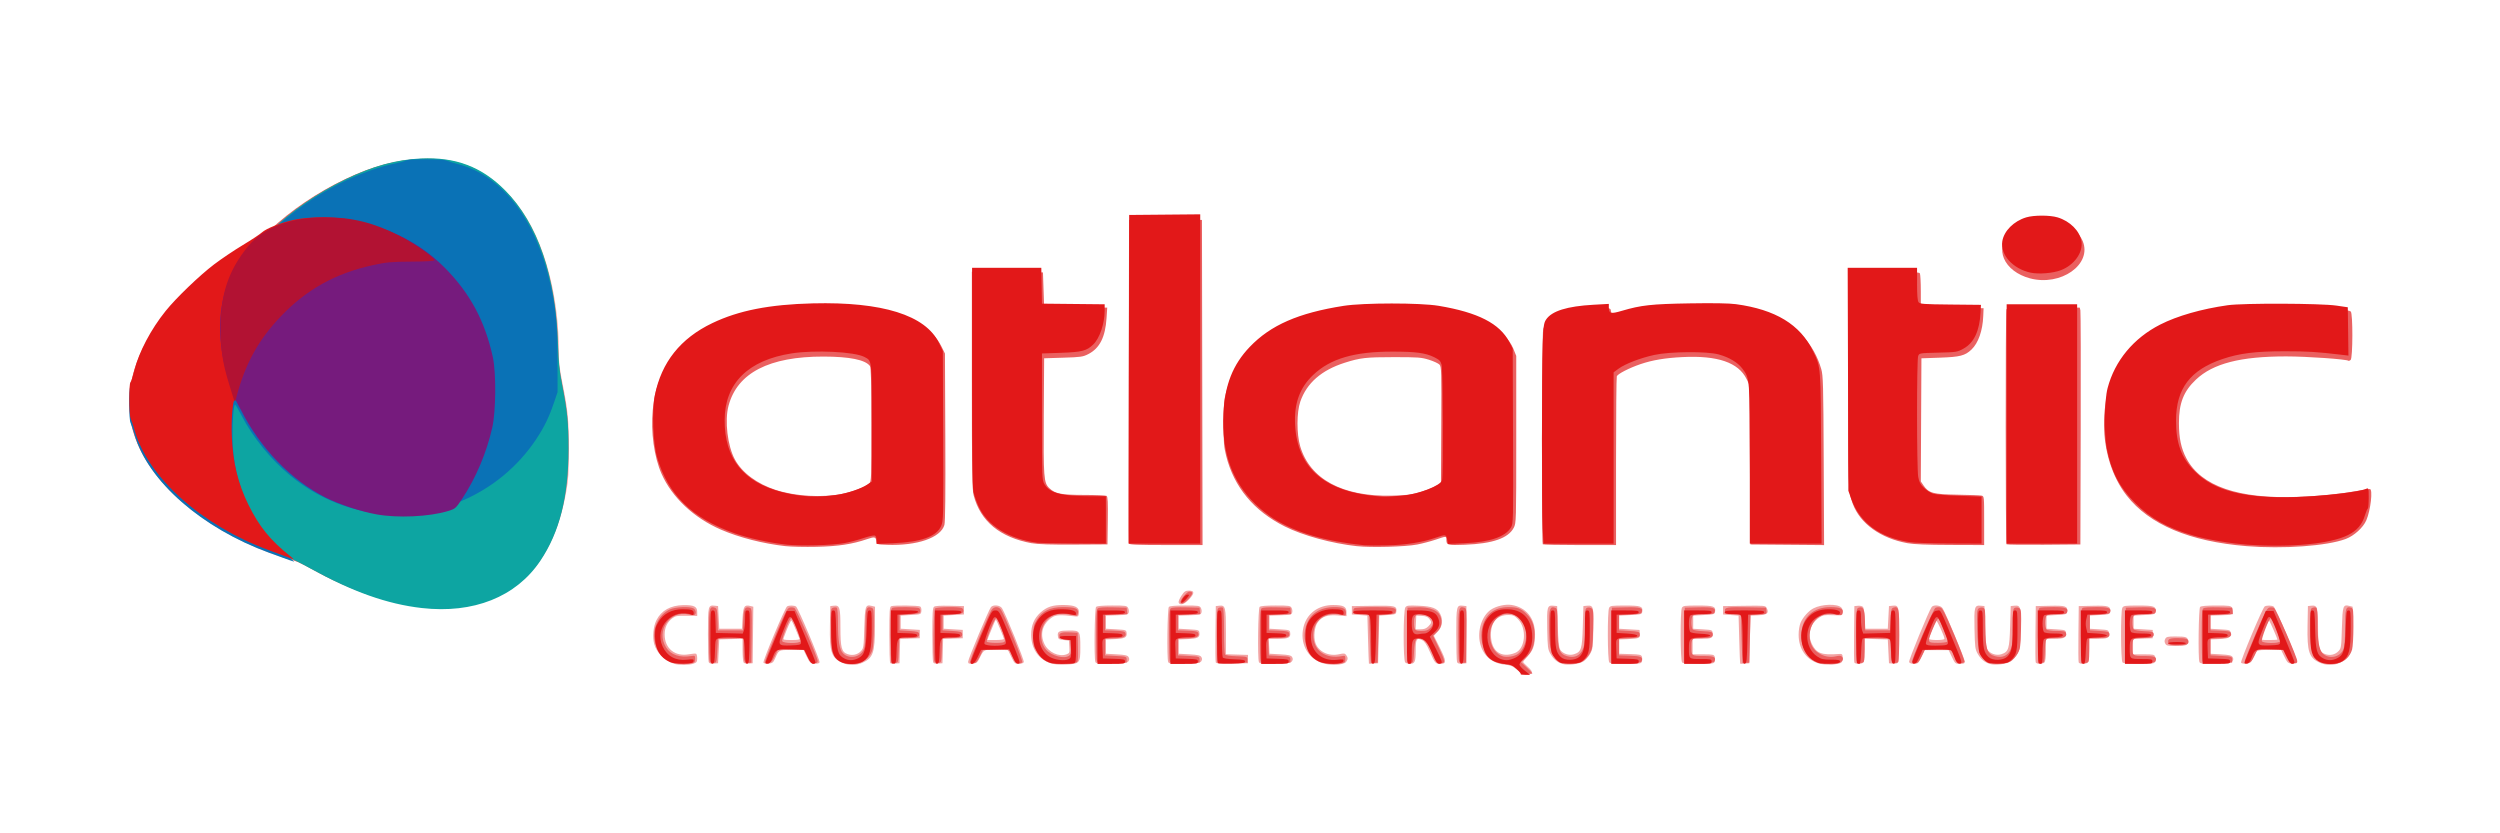
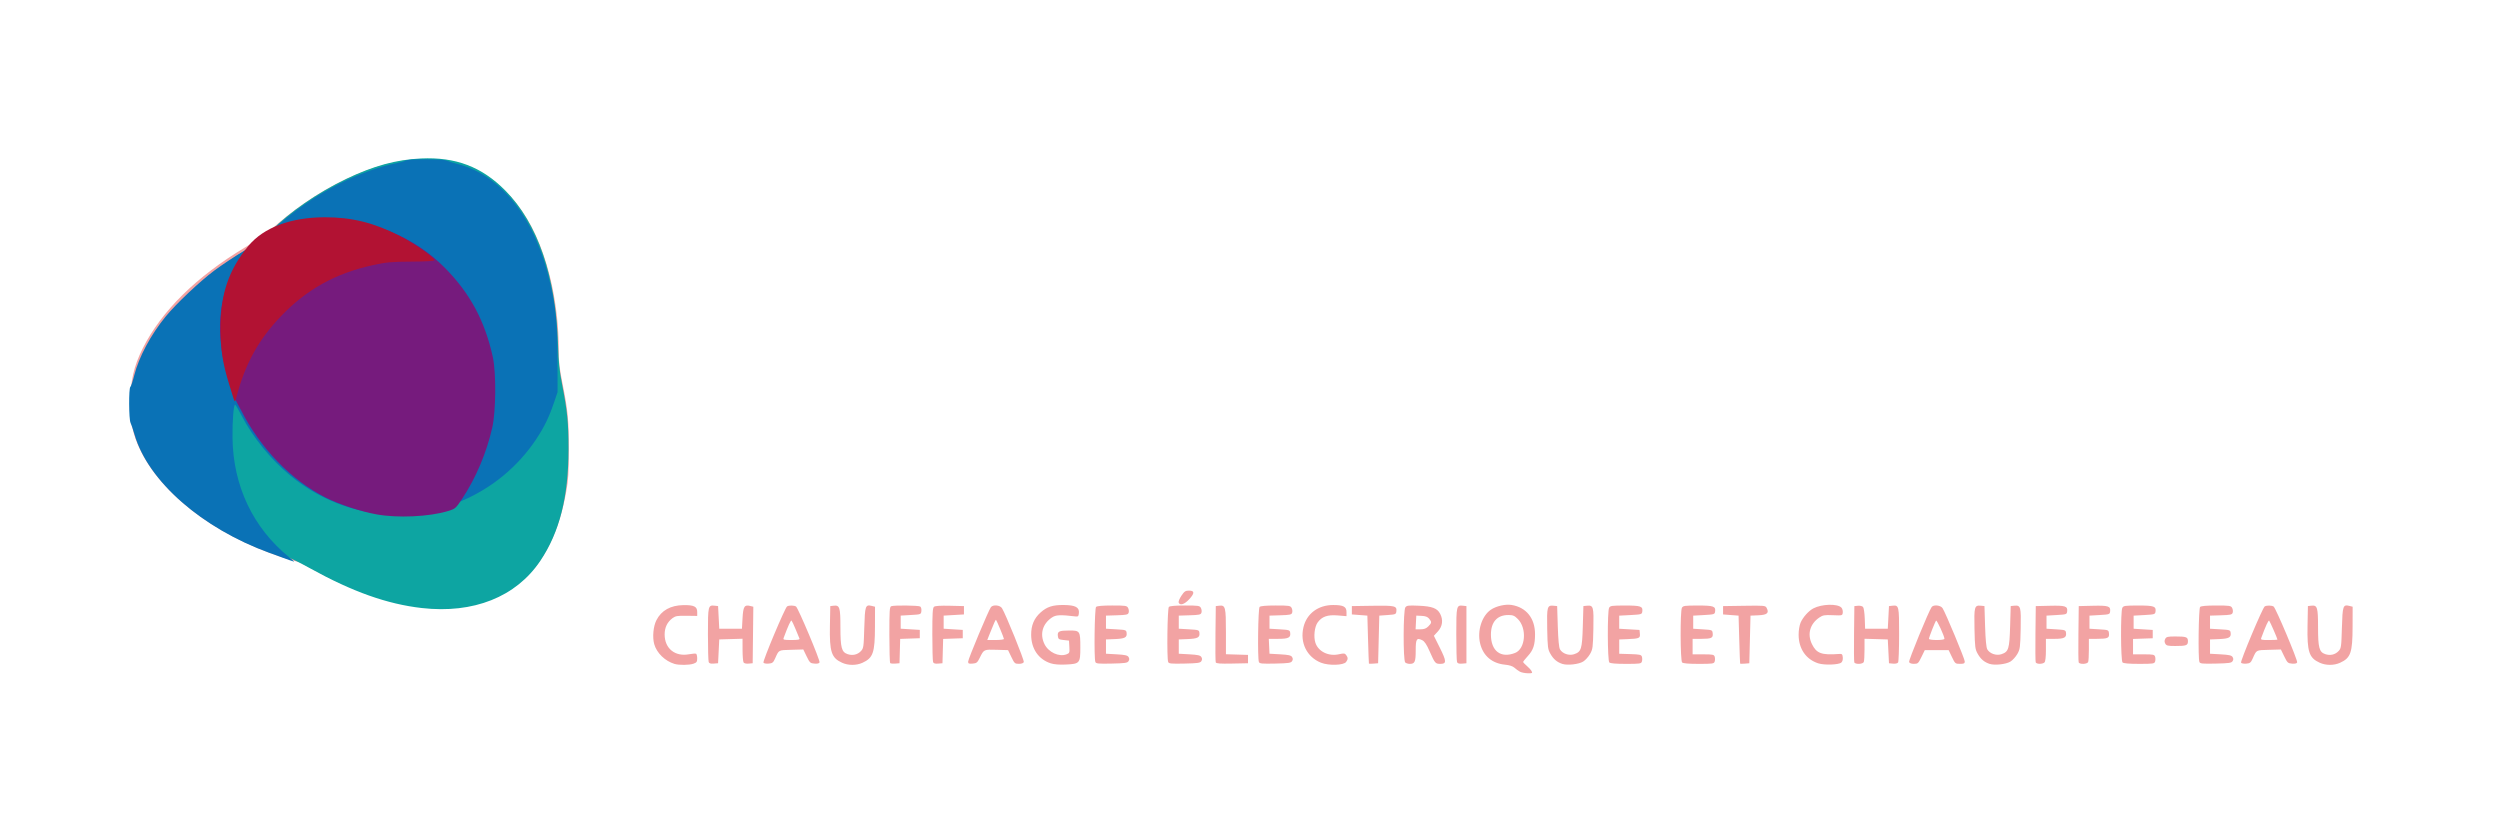
<svg xmlns="http://www.w3.org/2000/svg" xmlns:ns1="http://www.inkscape.org/namespaces/inkscape" xmlns:ns2="http://sodipodi.sourceforge.net/DTD/sodipodi-0.dtd" width="300mm" height="100mm" viewBox="0 0 300 100" version="1.1" id="svg3686" ns1:version="0.92.1 r15371" ns2:docname="atlantic_modif.svg">
  <defs id="defs3680" />
  <ns2:namedview id="base" pagecolor="#ffffff" bordercolor="#666666" borderopacity="1.0" ns1:pageopacity="0.0" ns1:pageshadow="2" ns1:zoom="0.70710678" ns1:cx="259.9587" ns1:cy="137.04351" ns1:document-units="mm" ns1:current-layer="layer1" showgrid="false" ns1:window-width="1920" ns1:window-height="1027" ns1:window-x="0" ns1:window-y="0" ns1:window-maximized="1" showguides="true" ns1:guide-bbox="true">
    <ns2:guide position="0,74.073" orientation="1,0" id="guide3966" ns1:locked="false" />
  </ns2:namedview>
  <g ns1:label="Calque 1" ns1:groupmode="layer" id="layer1" transform="translate(0,-197)">
    <g transform="matrix(1.701,0,0,1.701,18.151,294.421)" id="g4578">
      <path id="path4561" d="m 96.547,-9.892 c -0.106,-0.058 -0.276,-0.182 -0.379,-0.275 -0.121,-0.109 -0.353,-0.185 -0.66,-0.214 -0.922,-0.089 -1.55,-0.624 -1.761,-1.499 -0.214,-0.89 0.118,-1.939 0.751,-2.375 0.381,-0.262 1.036,-0.412 1.48,-0.338 1.026,0.17 1.64,0.938 1.643,2.052 0.002,0.753 -0.123,1.133 -0.509,1.551 -0.182,0.197 -0.33,0.384 -0.33,0.417 0,0.032 0.115,0.155 0.255,0.273 0.14,0.117 0.293,0.285 0.34,0.373 0.078,0.145 0.053,0.158 -0.276,0.151 -0.198,-0.005 -0.447,-0.056 -0.553,-0.114 z m -0.334,-1.318 c 0.737,-0.291 0.853,-1.737 0.191,-2.397 -0.236,-0.235 -0.339,-0.278 -0.67,-0.278 -0.787,0 -1.225,0.495 -1.225,1.385 0,1.158 0.698,1.686 1.704,1.29 z m -59.299,0.774 c -0.676,-0.205 -1.257,-0.771 -1.432,-1.397 -0.137,-0.487 -0.066,-1.256 0.157,-1.691 0.351,-0.687 1.002,-1.048 1.908,-1.06 0.742,-0.009 0.968,0.103 0.968,0.482 v 0.281 l -0.751,-0.011 c -0.642,-0.01 -0.785,0.014 -0.989,0.165 -0.371,0.274 -0.558,0.662 -0.558,1.155 0,0.989 0.734,1.582 1.727,1.394 0.231,-0.044 0.454,-0.059 0.495,-0.033 0.041,0.026 0.075,0.173 0.075,0.327 0,0.239 -0.039,0.294 -0.265,0.373 -0.298,0.104 -1.015,0.111 -1.335,0.014 z m 11.824,-0.081 c -0.756,-0.342 -0.895,-0.765 -0.861,-2.612 l 0.026,-1.386 0.248,-0.028 c 0.416,-0.047 0.467,0.12 0.467,1.517 0,1.443 0.082,1.753 0.5,1.899 0.352,0.122 0.706,0.043 0.946,-0.212 0.185,-0.196 0.198,-0.286 0.237,-1.641 0.046,-1.564 0.079,-1.66 0.534,-1.546 l 0.224,0.056 -0.004,1.405 c -0.005,1.844 -0.13,2.205 -0.88,2.549 -0.431,0.197 -1.001,0.197 -1.438,-9.9e-4 z m 14.718,0.041 c -0.867,-0.283 -1.376,-1.024 -1.382,-2.012 -0.004,-0.668 0.205,-1.164 0.665,-1.577 0.448,-0.403 0.857,-0.534 1.639,-0.527 0.813,0.008 1.103,0.161 1.064,0.564 -0.022,0.231 -0.055,0.264 -0.237,0.243 -1.084,-0.13 -1.389,-0.115 -1.676,0.081 -0.657,0.449 -0.857,1.168 -0.517,1.867 0.282,0.581 1.024,0.927 1.556,0.725 0.21,-0.08 0.224,-0.115 0.2,-0.527 l -0.025,-0.441 -0.379,-0.042 c -0.344,-0.038 -0.381,-0.065 -0.407,-0.285 -0.037,-0.326 0.085,-0.384 0.804,-0.386 0.761,-0.002 0.782,0.031 0.782,1.198 0,1.112 -0.038,1.157 -1.027,1.203 -0.456,0.021 -0.824,-0.008 -1.059,-0.085 z m 19.061,-0.046 c -0.999,-0.402 -1.496,-1.415 -1.231,-2.513 0.23,-0.956 1.044,-1.559 2.102,-1.556 0.717,0.002 0.932,0.116 0.932,0.497 v 0.29 l -0.616,-0.052 c -0.72,-0.061 -1.123,0.08 -1.421,0.498 -0.22,0.308 -0.296,1.009 -0.156,1.434 0.205,0.618 0.928,0.971 1.659,0.807 0.352,-0.079 0.417,-0.071 0.511,0.056 0.137,0.186 0.136,0.296 -0.005,0.488 -0.175,0.239 -1.23,0.269 -1.774,0.051 z m 17.036,0.088 c -0.378,-0.123 -0.628,-0.332 -0.84,-0.701 -0.191,-0.333 -0.207,-0.454 -0.234,-1.768 -0.031,-1.565 1.9e-5,-1.681 0.442,-1.638 l 0.26,0.025 0.045,1.428 c 0.029,0.936 0.082,1.495 0.154,1.624 0.168,0.301 0.633,0.464 0.99,0.346 0.514,-0.169 0.574,-0.361 0.621,-1.967 l 0.042,-1.432 0.26,-0.025 c 0.445,-0.043 0.476,0.074 0.443,1.64 -0.028,1.313 -0.044,1.434 -0.237,1.77 -0.114,0.199 -0.332,0.439 -0.486,0.533 -0.308,0.19 -1.106,0.28 -1.461,0.164 z m 18.045,-0.043 c -0.864,-0.281 -1.376,-1.024 -1.382,-2.004 -0.002,-0.307 0.055,-0.666 0.137,-0.861 0.158,-0.377 0.568,-0.837 0.902,-1.011 0.593,-0.31 1.689,-0.344 1.973,-0.06 0.071,0.071 0.117,0.228 0.103,0.349 -0.026,0.22 -0.027,0.22 -0.699,0.192 -0.594,-0.025 -0.707,-0.005 -0.961,0.168 -0.657,0.449 -0.857,1.168 -0.517,1.867 0.32,0.659 0.678,0.791 1.899,0.7 0.226,-0.017 0.255,0.009 0.278,0.24 0.016,0.159 -0.026,0.301 -0.106,0.368 -0.192,0.159 -1.198,0.192 -1.626,0.052 z m 12.099,0.043 c -0.378,-0.123 -0.628,-0.332 -0.839,-0.701 -0.19,-0.332 -0.207,-0.458 -0.235,-1.767 -0.034,-1.566 -0.002,-1.683 0.443,-1.64 l 0.26,0.025 0.045,1.428 c 0.029,0.936 0.082,1.495 0.154,1.624 0.168,0.301 0.633,0.464 0.99,0.346 0.514,-0.169 0.574,-0.361 0.621,-1.967 l 0.042,-1.432 0.26,-0.025 c 0.445,-0.043 0.476,0.074 0.443,1.64 -0.028,1.313 -0.044,1.434 -0.237,1.77 -0.114,0.199 -0.332,0.439 -0.486,0.533 -0.308,0.19 -1.106,0.28 -1.461,0.164 z m 23.282,-0.084 c -0.756,-0.342 -0.895,-0.765 -0.861,-2.612 l 0.026,-1.386 0.248,-0.028 c 0.416,-0.047 0.467,0.12 0.467,1.517 0,1.443 0.082,1.753 0.5,1.899 0.352,0.122 0.706,0.043 0.946,-0.212 0.185,-0.196 0.198,-0.286 0.237,-1.641 0.046,-1.564 0.079,-1.66 0.534,-1.546 l 0.224,0.056 -0.004,1.405 c -0.005,1.844 -0.13,2.205 -0.88,2.549 -0.431,0.197 -1.001,0.197 -1.438,-9.9e-4 z m -113.655,-0.053 c -0.029,-0.076 -0.053,-0.961 -0.053,-1.968 0,-1.999 0.014,-2.057 0.479,-2.004 l 0.237,0.027 0.042,0.798 0.042,0.798 h 0.8 0.8 l 0.042,-0.747 c 0.046,-0.821 0.133,-0.96 0.536,-0.859 l 0.225,0.056 -0.023,1.993 -0.023,1.993 -0.286,0.027 c -0.172,0.016 -0.314,-0.017 -0.357,-0.084 -0.039,-0.061 -0.071,-0.462 -0.072,-0.891 l -9.95e-4,-0.78 -0.821,0.024 -0.821,0.024 -0.042,0.84 -0.042,0.84 -0.305,0.025 c -0.221,0.018 -0.32,-0.012 -0.358,-0.112 z m 3.864,0.047 c -0.065,-0.105 1.518,-3.873 1.667,-3.968 0.132,-0.084 0.493,-0.08 0.629,0.006 0.15,0.095 1.714,3.807 1.661,3.944 -0.028,0.072 -0.155,0.102 -0.359,0.085 -0.294,-0.024 -0.333,-0.061 -0.552,-0.512 l -0.236,-0.486 -0.85,0.024 c -0.921,0.026 -0.864,-0.005 -1.139,0.612 -0.131,0.293 -0.189,0.339 -0.458,0.362 -0.169,0.014 -0.333,-0.015 -0.364,-0.065 z m 2.54,-1.703 c -0.024,-0.058 -0.145,-0.351 -0.269,-0.651 -0.124,-0.3 -0.253,-0.575 -0.287,-0.611 -0.052,-0.054 -0.245,0.366 -0.56,1.22 -0.049,0.131 0.01,0.147 0.553,0.147 0.453,0 0.596,-0.027 0.563,-0.105 z m 6.402,1.733 c -0.033,-0.033 -0.06,-0.938 -0.06,-2.011 0,-1.701 0.017,-1.957 0.133,-2.002 0.202,-0.077 1.914,-0.058 2.042,0.022 0.064,0.04 0.1,0.176 0.084,0.314 -0.028,0.243 -0.028,0.243 -0.744,0.285 l -0.716,0.042 v 0.462 0.462 l 0.674,0.042 0.674,0.042 v 0.294 0.294 l -0.692,0.024 -0.692,0.024 -0.024,0.858 -0.024,0.858 -0.298,0.025 c -0.164,0.014 -0.325,-0.002 -0.358,-0.035 z m 3.024,-0.076 c -0.029,-0.076 -0.053,-0.961 -0.053,-1.968 0,-1.462 0.024,-1.85 0.117,-1.928 0.078,-0.065 0.452,-0.089 1.116,-0.073 l 0.998,0.024 v 0.294 0.294 l -0.716,0.042 -0.716,0.042 v 0.462 0.462 l 0.674,0.042 0.674,0.042 v 0.294 0.294 l -0.692,0.024 -0.692,0.024 -0.024,0.858 -0.024,0.858 -0.305,0.025 c -0.221,0.018 -0.32,-0.012 -0.358,-0.112 z m 2.473,-0.027 c 0,-0.181 1.458,-3.663 1.61,-3.847 0.157,-0.189 0.641,-0.141 0.778,0.076 0.261,0.414 1.584,3.682 1.539,3.8 -0.031,0.08 -0.159,0.126 -0.347,0.126 -0.281,0 -0.313,-0.029 -0.531,-0.483 l -0.232,-0.483 -0.813,-0.024 c -0.902,-0.027 -0.89,-0.032 -1.186,0.57 -0.166,0.336 -0.221,0.381 -0.502,0.404 -0.267,0.022 -0.316,5.09e-4 -0.316,-0.14 z m 2.526,-1.6 c 0,-0.077 -0.499,-1.283 -0.556,-1.345 -0.031,-0.034 -0.145,0.217 -0.456,1.004 l -0.164,0.416 h 0.588 c 0.324,0 0.588,-0.034 0.588,-0.075 z m 6.451,1.625 c -0.103,-0.267 -0.058,-3.777 0.049,-3.884 0.068,-0.067 0.443,-0.101 1.134,-0.101 0.953,0 1.04,0.013 1.125,0.171 0.051,0.094 0.069,0.244 0.04,0.333 -0.045,0.142 -0.147,0.165 -0.826,0.186 l -0.774,0.024 v 0.462 0.462 l 0.716,0.042 c 0.694,0.041 0.716,0.048 0.741,0.259 0.037,0.317 -0.127,0.402 -0.829,0.43 l -0.628,0.025 v 0.504 0.504 l 0.749,0.042 c 0.592,0.033 0.768,0.073 0.842,0.189 0.067,0.107 0.067,0.187 -2.59e-4,0.294 -0.079,0.126 -0.252,0.15 -1.19,0.17 -0.944,0.02 -1.104,0.005 -1.149,-0.112 z m 5.136,0 c -0.103,-0.267 -0.058,-3.777 0.049,-3.884 0.068,-0.067 0.443,-0.101 1.134,-0.101 0.953,0 1.04,0.013 1.125,0.171 0.051,0.094 0.069,0.244 0.04,0.333 -0.045,0.142 -0.147,0.165 -0.826,0.186 l -0.774,0.024 v 0.462 0.462 l 0.716,0.042 c 0.694,0.041 0.716,0.048 0.741,0.259 0.037,0.317 -0.127,0.402 -0.829,0.43 l -0.628,0.025 v 0.504 0.504 l 0.749,0.042 c 0.592,0.033 0.769,0.073 0.842,0.189 0.067,0.107 0.067,0.187 -2.49e-4,0.294 -0.079,0.126 -0.252,0.15 -1.19,0.17 -0.944,0.02 -1.104,0.005 -1.149,-0.112 z m 3.355,0.026 c -0.023,-0.06 -0.032,-0.978 -0.019,-2.039 l 0.023,-1.93 0.248,-0.028 c 0.43,-0.049 0.467,0.096 0.467,1.847 v 1.577 l 0.779,0.024 0.779,0.024 v 0.294 0.294 l -1.117,0.023 c -0.857,0.018 -1.127,-0.002 -1.159,-0.086 z m 3.045,-0.026 c -0.103,-0.267 -0.058,-3.777 0.049,-3.884 0.068,-0.067 0.443,-0.101 1.134,-0.101 0.953,0 1.04,0.013 1.125,0.171 0.051,0.094 0.069,0.244 0.04,0.333 -0.045,0.142 -0.147,0.165 -0.826,0.186 l -0.774,0.024 v 0.462 0.462 l 0.716,0.042 c 0.669,0.039 0.718,0.055 0.743,0.236 0.05,0.35 -0.117,0.436 -0.842,0.436 h -0.667 l 0.025,0.525 0.025,0.525 0.749,0.042 c 0.592,0.033 0.769,0.073 0.842,0.189 0.067,0.107 0.067,0.187 -2.48e-4,0.294 -0.079,0.126 -0.252,0.15 -1.19,0.17 -0.944,0.02 -1.104,0.005 -1.149,-0.112 z m 7.762,0.115 c -0.009,-0.014 -0.037,-0.782 -0.063,-1.706 l -0.047,-1.68 -0.547,-0.042 -0.547,-0.042 v -0.294 -0.294 l 1.462,-0.023 c 1.581,-0.025 1.723,0.008 1.678,0.394 -0.024,0.206 -0.056,0.219 -0.615,0.259 l -0.589,0.042 -0.042,1.68 -0.042,1.68 -0.316,0.026 c -0.174,0.014 -0.323,0.014 -0.332,0 z m 2.559,-0.085 c -0.152,-0.151 -0.142,-3.675 0.011,-3.883 0.098,-0.134 0.212,-0.148 0.947,-0.116 0.943,0.041 1.304,0.177 1.508,0.57 0.225,0.433 0.167,0.886 -0.158,1.24 l -0.285,0.311 0.425,0.853 c 0.473,0.949 0.478,1.128 0.032,1.128 -0.351,0 -0.387,-0.042 -0.755,-0.882 -0.209,-0.477 -0.359,-0.704 -0.518,-0.784 -0.399,-0.2 -0.466,-0.097 -0.466,0.723 0,0.804 -0.062,0.943 -0.421,0.943 -0.12,0 -0.264,-0.045 -0.32,-0.101 z m 1.629,-2.541 c 0.246,-0.245 0.253,-0.307 0.059,-0.544 -0.106,-0.129 -0.255,-0.186 -0.526,-0.198 l -0.379,-0.018 -0.025,0.483 -0.025,0.483 h 0.345 c 0.254,0 0.399,-0.054 0.552,-0.206 z m 2.028,2.514 c -0.029,-0.075 -0.053,-0.961 -0.053,-1.968 0,-1.999 0.014,-2.057 0.479,-2.004 l 0.237,0.027 v 2.016 2.016 l -0.305,0.025 c -0.221,0.018 -0.32,-0.012 -0.358,-0.112 z m 10.742,0.028 c -0.13,-0.13 -0.143,-3.612 -0.014,-3.852 0.079,-0.147 0.185,-0.162 1.126,-0.162 1.12,0 1.268,0.053 1.214,0.436 -0.026,0.183 -0.071,0.196 -0.827,0.236 l -0.8,0.042 v 0.462 0.462 l 0.716,0.042 0.716,0.042 0.026,0.27 c 0.03,0.315 -0.044,0.346 -0.91,0.38 l -0.547,0.022 v 0.504 0.504 l 0.774,0.024 c 0.684,0.021 0.78,0.043 0.827,0.189 0.029,0.091 0.028,0.24 -10e-4,0.333 -0.05,0.156 -0.127,0.168 -1.126,0.168 -0.722,0 -1.105,-0.033 -1.173,-0.101 z m 5.136,0 c -0.13,-0.13 -0.143,-3.612 -0.014,-3.852 0.079,-0.147 0.185,-0.162 1.126,-0.162 1.12,0 1.268,0.053 1.214,0.436 -0.026,0.182 -0.073,0.196 -0.785,0.236 l -0.758,0.042 v 0.462 0.462 l 0.674,0.042 c 0.669,0.042 0.674,0.044 0.701,0.285 0.037,0.326 -0.085,0.384 -0.807,0.386 l -0.61,9.9e-4 v 0.546 0.546 h 0.752 c 0.678,0 0.757,0.017 0.806,0.168 0.029,0.092 0.029,0.244 0,0.336 -0.05,0.156 -0.127,0.168 -1.126,0.168 -0.722,0 -1.105,-0.033 -1.173,-0.101 z m 4.093,0.085 c -0.009,-0.014 -0.037,-0.782 -0.063,-1.706 l -0.047,-1.68 -0.547,-0.042 -0.547,-0.042 v -0.294 -0.294 l 1.491,-0.023 c 1.431,-0.022 1.494,-0.016 1.583,0.15 0.191,0.357 0.041,0.493 -0.574,0.52 l -0.564,0.025 -0.042,1.68 -0.042,1.68 -0.316,0.026 c -0.174,0.014 -0.323,0.014 -0.332,0 z m 8.054,-0.091 c -0.023,-0.059 -0.031,-0.975 -0.018,-2.037 l 0.023,-1.93 0.26,-0.025 c 0.144,-0.014 0.302,0.025 0.354,0.088 0.052,0.062 0.106,0.433 0.119,0.823 l 0.025,0.71 h 0.8 0.8 l 0.042,-0.798 0.042,-0.798 0.237,-0.027 c 0.466,-0.053 0.479,0.003 0.478,2.032 -8.6e-4,1.022 -0.033,1.909 -0.072,1.97 -0.043,0.067 -0.185,0.1 -0.357,0.084 l -0.286,-0.027 -0.042,-0.84 -0.042,-0.84 -0.821,-0.024 -0.821,-0.024 v 0.752 c 0,0.414 -0.023,0.812 -0.051,0.885 -0.062,0.162 -0.608,0.183 -0.669,0.026 z m 3.865,-0.02 c -0.044,-0.114 1.399,-3.628 1.594,-3.884 0.139,-0.182 0.63,-0.128 0.769,0.084 0.208,0.318 1.565,3.576 1.565,3.757 0,0.142 -0.055,0.169 -0.338,0.169 -0.328,0 -0.344,-0.014 -0.568,-0.483 l -0.231,-0.483 h -0.842 -0.842 l -0.235,0.483 c -0.219,0.451 -0.254,0.483 -0.529,0.483 -0.185,0 -0.312,-0.047 -0.343,-0.127 z m 2.496,-1.639 c 0,-0.183 -0.535,-1.346 -0.59,-1.283 -0.076,0.087 -0.505,1.178 -0.505,1.285 0,0.046 0.242,0.083 0.547,0.083 0.317,0 0.547,-0.036 0.547,-0.086 z m 6.437,1.659 c -0.023,-0.059 -0.031,-0.975 -0.018,-2.037 l 0.023,-1.93 0.998,-0.024 c 1.092,-0.026 1.259,0.028 1.216,0.395 -0.025,0.211 -0.046,0.218 -0.741,0.259 l -0.716,0.042 v 0.462 0.462 l 0.674,0.042 c 0.625,0.039 0.676,0.056 0.701,0.236 0.049,0.344 -0.12,0.436 -0.796,0.436 h -0.621 v 0.781 c 0,0.496 -0.037,0.818 -0.101,0.882 -0.134,0.133 -0.567,0.129 -0.619,-0.006 z m 3.031,0 c -0.023,-0.059 -0.031,-0.975 -0.018,-2.037 l 0.023,-1.93 0.998,-0.024 c 1.092,-0.026 1.259,0.028 1.216,0.395 -0.025,0.211 -0.046,0.218 -0.741,0.259 l -0.716,0.042 v 0.462 0.462 l 0.674,0.042 c 0.669,0.042 0.674,0.044 0.701,0.285 0.037,0.326 -0.085,0.384 -0.807,0.386 l -0.61,9.9e-4 v 0.749 c 0,0.412 -0.023,0.809 -0.051,0.882 -0.062,0.162 -0.608,0.183 -0.669,0.026 z m 3.094,0.006 c -0.13,-0.13 -0.143,-3.612 -0.014,-3.852 0.079,-0.147 0.185,-0.162 1.126,-0.162 1.12,0 1.268,0.053 1.214,0.436 -0.026,0.182 -0.073,0.196 -0.785,0.236 l -0.758,0.042 v 0.462 0.462 l 0.674,0.042 0.674,0.042 v 0.294 0.294 l -0.695,0.024 -0.695,0.024 v 0.543 0.543 h 0.752 c 0.678,0 0.757,0.017 0.806,0.168 0.029,0.092 0.029,0.244 0,0.336 -0.05,0.156 -0.127,0.168 -1.126,0.168 -0.722,0 -1.105,-0.033 -1.173,-0.101 z m 5.424,-0.03 c -0.103,-0.267 -0.058,-3.777 0.049,-3.884 0.068,-0.067 0.443,-0.101 1.134,-0.101 0.953,0 1.04,0.013 1.125,0.171 0.051,0.094 0.069,0.244 0.04,0.333 -0.045,0.142 -0.147,0.165 -0.826,0.186 l -0.774,0.024 v 0.462 0.462 l 0.716,0.042 c 0.694,0.041 0.716,0.048 0.741,0.259 0.037,0.317 -0.127,0.402 -0.829,0.43 l -0.628,0.025 v 0.504 0.504 l 0.749,0.042 c 0.592,0.033 0.769,0.073 0.842,0.189 0.067,0.107 0.067,0.187 0,0.294 -0.079,0.126 -0.252,0.15 -1.19,0.17 -0.944,0.02 -1.104,0.005 -1.149,-0.112 z m 2.938,0.049 c -0.065,-0.105 1.518,-3.873 1.667,-3.968 0.132,-0.084 0.493,-0.08 0.629,0.006 0.15,0.095 1.714,3.807 1.661,3.944 -0.028,0.072 -0.155,0.102 -0.359,0.085 -0.294,-0.024 -0.333,-0.061 -0.552,-0.512 l -0.236,-0.486 -0.85,0.024 c -0.921,0.026 -0.864,-0.005 -1.139,0.612 -0.131,0.293 -0.189,0.339 -0.458,0.362 -0.169,0.014 -0.333,-0.015 -0.364,-0.065 z m 2.567,-1.631 c 0,-0.071 -0.525,-1.272 -0.584,-1.334 -0.051,-0.054 -0.245,0.368 -0.559,1.22 -0.048,0.131 0.01,0.147 0.544,0.147 0.329,0 0.598,-0.015 0.598,-0.033 z m -7.915,0.285 c -0.064,-0.119 -0.064,-0.217 0,-0.336 0.078,-0.145 0.176,-0.168 0.712,-0.168 0.778,0 0.888,0.042 0.888,0.336 0,0.294 -0.11,0.336 -0.888,0.336 -0.535,0 -0.634,-0.023 -0.712,-0.168 z M 18.895,-14.481 c -2.414,-0.31 -5.242,-1.326 -7.839,-2.817 -0.352,-0.202 -0.712,-0.368 -0.8,-0.369 -0.088,-6.83e-4 -0.615,-0.154 -1.171,-0.34 -4.619,-1.548 -8.33,-4.376 -9.855,-7.51 -0.526,-1.082 -0.713,-1.961 -0.711,-3.341 0.003,-1.503 0.252,-2.59 0.881,-3.843 1.326,-2.639 3.791,-5.068 7.243,-7.135 0.695,-0.416 1.537,-1.001 1.872,-1.3 2.882,-2.569 6.284,-4.334 9.242,-4.796 1.185,-0.185 2.896,-0.134 3.843,0.116 2.217,0.584 4.199,2.386 5.419,4.927 1.1,2.29 1.727,5.293 1.727,8.269 0,0.846 0.051,1.323 0.244,2.28 0.407,2.018 0.471,2.668 0.469,4.78 -0.002,1.652 -0.032,2.138 -0.185,2.982 -0.864,4.774 -3.205,7.43 -7.103,8.06 -0.842,0.136 -2.371,0.154 -3.277,0.037 z m 53.584,-0.283 c -0.026,-0.067 0.062,-0.285 0.195,-0.483 0.207,-0.308 0.285,-0.36 0.533,-0.36 0.405,0 0.409,0.185 0.014,0.613 -0.334,0.361 -0.654,0.46 -0.742,0.23 z" style="fill:#f2a3a3;stroke-width:1" ns1:connector-curvature="0" ns2:nodetypes="ccccccccsccccccsscccccscccsccscccccccscccccccccccccccccccccccsccccccscccccccccccccccccccccccccccccccccccccccccccccccccccccccccccsccccccccccsccccccccccccccccccccccccccccccccccccccsccscccccccccccccccccccsccccccccccccccccccccscccscccccssccccsccccsccccccccccccccccccccsccccccccccccccccccccccsccccccccccsccccccccsccccccccccccccccccccccccccccscccsccssccccccccscccscccccccccscccccccccccccccsccccscccccccccccsccsccccccccccccccccccccccccccccccccccccccsccccccsscccccsccscsssscccccccccccscsccccccccccccccccscccccscccccccccccccsccsccccscccccccccccccccccccccccccccccccccsccccsssccccccccccsccsccccccccsccc" />
-       <path id="path4559" d="m 96.446,-10.068 c -0.269,-0.253 -0.424,-0.335 -0.638,-0.335 -1.336,0 -2.208,-1.163 -1.918,-2.557 0.198,-0.954 0.845,-1.478 1.83,-1.481 0.649,-0.002 0.911,0.094 1.311,0.482 0.421,0.408 0.604,0.97 0.552,1.696 -0.046,0.647 -0.222,1.034 -0.647,1.424 l -0.303,0.278 0.4,0.379 c 0.22,0.208 0.4,0.395 0.4,0.416 0,0.021 -0.142,0.036 -0.316,0.035 -0.251,-0.002 -0.389,-0.071 -0.671,-0.337 z m -0.032,-1.07 c 0.561,-0.408 0.759,-1.403 0.419,-2.104 -0.402,-0.83 -1.409,-0.992 -1.998,-0.322 -0.715,0.813 -0.4,2.339 0.535,2.6 0.286,0.08 0.816,-0.008 1.043,-0.173 z m -59.534,0.618 c -0.771,-0.207 -1.267,-0.804 -1.386,-1.667 -0.117,-0.854 0.359,-1.761 1.101,-2.097 0.382,-0.173 1.383,-0.217 1.654,-0.072 0.17,0.091 0.221,0.372 0.084,0.457 -0.043,0.027 -0.232,0.014 -0.419,-0.028 -1.339,-0.3 -2.328,1.136 -1.599,2.32 0.329,0.534 0.963,0.75 1.801,0.614 0.234,-0.038 0.253,-0.022 0.253,0.211 0,0.212 -0.04,0.26 -0.253,0.306 -0.401,0.086 -0.812,0.071 -1.238,-0.044 z m 12.114,0.039 c -0.377,-0.091 -0.621,-0.266 -0.827,-0.595 -0.169,-0.269 -0.187,-0.424 -0.213,-1.781 -0.027,-1.441 -0.023,-1.488 0.147,-1.542 0.096,-0.03 0.213,-0.032 0.26,-0.003 0.05,0.031 0.085,0.482 0.085,1.088 0,1.23 0.105,1.864 0.352,2.126 0.416,0.442 1.231,0.294 1.466,-0.266 0.088,-0.21 0.122,-0.642 0.122,-1.546 0,-1.342 0.053,-1.519 0.418,-1.403 0.164,0.052 0.173,0.118 0.172,1.333 -2.48e-4,0.703 -0.042,1.428 -0.093,1.611 -0.211,0.76 -1.031,1.185 -1.888,0.978 z m 14.6,-0.037 c -0.505,-0.142 -0.784,-0.344 -1.11,-0.804 -0.234,-0.331 -0.253,-0.411 -0.253,-1.093 0,-0.671 0.022,-0.772 0.254,-1.147 0.375,-0.607 0.941,-0.881 1.816,-0.881 0.863,0 1.112,0.093 1.076,0.4 -0.017,0.148 -0.07,0.222 -0.147,0.205 -0.968,-0.209 -1.436,-0.176 -1.854,0.134 -0.684,0.506 -0.802,1.662 -0.233,2.282 0.395,0.43 1.27,0.652 1.606,0.407 0.118,-0.086 0.142,-0.209 0.122,-0.61 l -0.026,-0.503 -0.379,-0.042 c -0.312,-0.035 -0.384,-0.075 -0.406,-0.229 -0.033,-0.23 0.182,-0.297 0.832,-0.26 l 0.459,0.026 0.024,1.021 c 0.02,0.876 0.004,1.029 -0.112,1.073 -0.31,0.119 -1.276,0.131 -1.668,0.021 z m 19.28,0.035 c -1.126,-0.268 -1.758,-1.418 -1.42,-2.584 0.259,-0.892 0.969,-1.376 2.018,-1.376 0.591,0 0.807,0.104 0.807,0.391 0,0.207 -0.015,0.214 -0.316,0.149 -1.131,-0.244 -1.984,0.373 -1.984,1.435 0,1.094 0.857,1.713 2.048,1.476 0.187,-0.037 0.211,-0.014 0.211,0.21 0,0.212 -0.04,0.26 -0.253,0.306 -0.341,0.073 -0.787,0.07 -1.11,-0.007 z m 16.708,-0.04 c -0.442,-0.162 -0.771,-0.563 -0.881,-1.074 -0.049,-0.227 -0.089,-0.917 -0.089,-1.534 0,-1.201 0.06,-1.383 0.418,-1.27 0.164,0.052 0.173,0.119 0.175,1.333 0.002,1.567 0.113,1.92 0.655,2.082 0.514,0.154 0.917,-0.01 1.12,-0.456 0.133,-0.291 0.159,-0.558 0.16,-1.627 0.002,-1.213 0.011,-1.281 0.175,-1.333 0.097,-0.031 0.231,-0.007 0.305,0.055 0.112,0.093 0.127,0.31 0.099,1.459 -0.031,1.245 -0.05,1.379 -0.241,1.724 -0.115,0.206 -0.328,0.444 -0.474,0.529 -0.366,0.213 -1.006,0.263 -1.42,0.112 z m 18.241,0.004 c -0.976,-0.262 -1.475,-1.014 -1.405,-2.113 0.072,-1.123 0.848,-1.81 2.044,-1.81 0.698,0 0.946,0.119 0.853,0.409 -0.052,0.164 -0.095,0.178 -0.369,0.121 -0.643,-0.133 -1.226,0.005 -1.543,0.366 -0.403,0.458 -0.527,1.188 -0.295,1.741 0.256,0.611 1.028,0.993 1.699,0.84 0.304,-0.069 0.397,-0.062 0.478,0.035 0.072,0.086 0.076,0.162 0.014,0.26 -0.167,0.265 -0.809,0.331 -1.475,0.152 z m 11.959,-3.39e-4 c -0.781,-0.29 -0.924,-0.641 -0.969,-2.369 -0.03,-1.15 -0.015,-1.366 0.097,-1.459 0.074,-0.061 0.208,-0.085 0.305,-0.055 0.164,0.052 0.173,0.119 0.175,1.333 0.002,1.567 0.113,1.92 0.655,2.082 0.514,0.154 0.917,-0.01 1.12,-0.456 0.133,-0.291 0.159,-0.558 0.16,-1.627 0.002,-1.213 0.011,-1.281 0.175,-1.333 0.097,-0.031 0.231,-0.007 0.305,0.055 0.112,0.093 0.127,0.31 0.099,1.459 -0.031,1.245 -0.05,1.379 -0.241,1.724 -0.115,0.206 -0.328,0.444 -0.474,0.529 -0.362,0.21 -1.007,0.263 -1.405,0.116 z m 23.592,0.039 c -0.377,-0.091 -0.621,-0.266 -0.827,-0.595 -0.169,-0.269 -0.187,-0.424 -0.213,-1.781 -0.027,-1.441 -0.023,-1.488 0.147,-1.542 0.096,-0.03 0.213,-0.032 0.26,-0.003 0.05,0.031 0.085,0.482 0.085,1.088 0,1.23 0.105,1.864 0.352,2.126 0.416,0.442 1.231,0.294 1.466,-0.266 0.088,-0.21 0.122,-0.642 0.122,-1.546 0,-1.342 0.053,-1.519 0.418,-1.403 0.164,0.052 0.173,0.118 0.172,1.333 0,0.703 -0.042,1.428 -0.093,1.611 -0.211,0.76 -1.031,1.185 -1.888,0.978 z M 39.394,-10.616 c -0.029,-0.076 -0.053,-0.925 -0.053,-1.888 0,-1.868 0.033,-2.02 0.414,-1.9 0.151,0.048 0.172,0.138 0.194,0.828 l 0.024,0.774 h 0.885 0.885 l 0.024,-0.729 c 0.026,-0.782 0.121,-0.971 0.437,-0.871 0.17,0.054 0.174,0.099 0.152,1.964 l -0.023,1.909 -0.201,0.028 c -0.292,0.041 -0.344,-0.106 -0.345,-0.978 l -9.94e-4,-0.781 -0.906,0.024 -0.906,0.024 -0.042,0.842 c -0.042,0.833 -0.044,0.842 -0.263,0.867 -0.144,0.017 -0.24,-0.022 -0.274,-0.112 z m 3.91,0.005 c 0,-0.074 0.346,-0.948 0.768,-1.942 0.639,-1.504 0.801,-1.816 0.964,-1.857 0.108,-0.027 0.26,-0.013 0.339,0.031 0.147,0.082 1.634,3.481 1.638,3.744 9.96e-4,0.098 -0.062,0.147 -0.188,0.146 -0.273,-0.002 -0.352,-0.078 -0.519,-0.504 -0.082,-0.208 -0.193,-0.406 -0.247,-0.441 -0.054,-0.034 -0.487,-0.063 -0.963,-0.063 l -0.865,-9.97e-4 -0.231,0.484 c -0.189,0.396 -0.273,0.489 -0.463,0.511 -0.167,0.019 -0.232,-0.011 -0.232,-0.108 z m 2.494,-1.422 c 0.059,-0.154 -0.553,-1.668 -0.66,-1.632 -0.127,0.042 -0.679,1.477 -0.624,1.621 0.066,0.172 1.218,0.183 1.283,0.012 z m 6.419,1.493 c -0.033,-0.033 -0.06,-0.902 -0.06,-1.931 0,-1.628 0.017,-1.878 0.133,-1.922 0.203,-0.078 1.748,-0.058 1.877,0.023 0.063,0.04 0.1,0.143 0.084,0.23 -0.026,0.136 -0.131,0.164 -0.746,0.2 l -0.716,0.042 v 0.547 0.547 l 0.674,0.042 c 0.574,0.036 0.678,0.066 0.704,0.2 0.045,0.236 -0.131,0.302 -0.806,0.303 l -0.608,9.92e-4 -0.024,0.863 c -0.024,0.854 -0.026,0.863 -0.238,0.888 -0.118,0.014 -0.241,-0.002 -0.274,-0.035 z m 3.028,-0.076 c -0.103,-0.268 -0.06,-3.619 0.048,-3.727 0.118,-0.118 1.73,-0.14 1.91,-0.027 0.063,0.04 0.1,0.143 0.084,0.23 -0.026,0.136 -0.131,0.164 -0.746,0.2 l -0.716,0.042 v 0.547 0.547 l 0.674,0.042 c 0.574,0.036 0.678,0.066 0.704,0.2 0.045,0.236 -0.131,0.302 -0.806,0.303 l -0.608,9.96e-4 -0.024,0.863 c -0.024,0.861 -0.024,0.863 -0.245,0.888 -0.144,0.017 -0.24,-0.022 -0.274,-0.112 z m 2.52,0.046 c -0.052,-0.083 1.289,-3.329 1.521,-3.683 0.164,-0.249 0.501,-0.25 0.662,-0.002 0.276,0.425 1.57,3.629 1.496,3.703 -0.175,0.175 -0.475,0.023 -0.626,-0.315 -0.278,-0.624 -0.206,-0.589 -1.209,-0.589 h -0.918 l -0.235,0.484 c -0.189,0.39 -0.274,0.484 -0.438,0.484 -0.111,0 -0.226,-0.037 -0.254,-0.082 z m 2.458,-1.482 c 0.059,-0.153 -0.477,-1.564 -0.611,-1.609 -0.11,-0.036 -0.744,1.534 -0.669,1.655 0.03,0.048 0.318,0.087 0.642,0.087 0.458,0 0.599,-0.029 0.639,-0.133 z m 6.488,1.433 c -0.029,-0.075 -0.052,-0.923 -0.052,-1.886 0,-1.394 0.024,-1.77 0.117,-1.848 0.078,-0.064 0.441,-0.089 1.075,-0.073 l 0.958,0.024 0.026,0.228 0.026,0.228 -0.785,0.024 -0.785,0.024 v 0.547 0.547 l 0.688,0.024 c 0.535,0.019 0.699,0.054 0.739,0.158 0.098,0.254 -0.113,0.357 -0.781,0.382 l -0.646,0.024 v 0.589 0.589 l 0.759,0.042 c 0.742,0.041 0.759,0.047 0.759,0.253 v 0.21 l -1.023,0.024 c -0.877,0.02 -1.03,0.004 -1.075,-0.112 z m 5.143,0 c -0.029,-0.075 -0.052,-0.923 -0.052,-1.886 0,-1.394 0.024,-1.77 0.117,-1.848 0.078,-0.064 0.441,-0.089 1.075,-0.073 l 0.958,0.024 0.026,0.228 0.026,0.228 -0.785,0.024 -0.785,0.024 v 0.547 0.547 l 0.688,0.024 c 0.535,0.019 0.699,0.054 0.739,0.158 0.098,0.254 -0.113,0.357 -0.781,0.382 l -0.646,0.024 v 0.589 0.589 l 0.759,0.042 c 0.742,0.041 0.759,0.047 0.759,0.253 v 0.21 l -1.023,0.024 c -0.877,0.02 -1.03,0.004 -1.075,-0.112 z m 3.379,0.077 c -0.032,-0.032 -0.059,-0.902 -0.059,-1.933 0,-1.798 0.007,-1.876 0.168,-1.927 0.092,-0.029 0.206,-0.03 0.253,-6.79e-4 0.052,0.032 0.086,0.66 0.086,1.626 6.76e-4,0.865 0.031,1.619 0.066,1.675 0.041,0.064 0.347,0.111 0.821,0.126 0.744,0.024 0.756,0.028 0.756,0.235 v 0.21 l -1.016,0.023 c -0.559,0.013 -1.043,-0.003 -1.075,-0.035 z m 3.029,-0.077 c -0.029,-0.075 -0.052,-0.923 -0.052,-1.886 0,-1.394 0.024,-1.77 0.117,-1.848 0.078,-0.064 0.441,-0.089 1.075,-0.073 l 0.958,0.024 0.026,0.228 0.026,0.228 -0.785,0.024 -0.785,0.024 v 0.547 0.547 l 0.688,0.024 c 0.535,0.019 0.699,0.054 0.739,0.158 0.103,0.268 -0.112,0.365 -0.809,0.365 h -0.668 l 0.025,0.61 0.025,0.61 0.759,0.042 c 0.742,0.041 0.759,0.047 0.759,0.253 v 0.21 l -1.023,0.024 c -0.877,0.02 -1.03,0.004 -1.075,-0.112 z m 7.773,0.115 c -0.009,-0.015 -0.037,-0.784 -0.063,-1.71 l -0.047,-1.684 -0.547,-0.042 c -0.45,-0.035 -0.553,-0.07 -0.577,-0.2 -0.017,-0.087 0.021,-0.191 0.084,-0.23 0.063,-0.04 0.707,-0.072 1.431,-0.073 1.371,-9.95e-4 1.579,0.05 1.459,0.363 -0.038,0.099 -0.194,0.14 -0.613,0.158 l -0.562,0.025 -0.042,1.684 -0.042,1.684 -0.232,0.027 c -0.128,0.015 -0.239,0.015 -0.248,0 z m 2.586,-0.086 c -0.024,-0.062 -0.033,-0.946 -0.021,-1.963 l 0.023,-1.85 0.539,-0.025 c 1.083,-0.051 1.723,0.227 1.829,0.796 0.075,0.398 -0.021,0.692 -0.314,0.965 l -0.254,0.237 0.431,0.9 c 0.442,0.922 0.454,1.081 0.076,1.028 -0.157,-0.022 -0.273,-0.18 -0.546,-0.743 -0.399,-0.823 -0.463,-0.904 -0.764,-0.98 -0.405,-0.101 -0.486,0.037 -0.533,0.904 -0.039,0.742 -0.054,0.793 -0.232,0.818 -0.105,0.015 -0.21,-0.024 -0.234,-0.086 z m 1.608,-2.378 c 0.449,-0.448 0.063,-0.972 -0.716,-0.972 -0.314,0 -0.426,0.146 -0.426,0.557 0,0.564 0.048,0.621 0.519,0.621 0.33,0 0.459,-0.043 0.623,-0.207 z m 2.03,2.351 c -0.029,-0.076 -0.053,-0.925 -0.053,-1.888 0,-1.872 0.033,-2.021 0.419,-1.898 0.17,0.054 0.174,0.099 0.152,1.964 l -0.023,1.909 -0.221,0.026 c -0.144,0.017 -0.24,-0.022 -0.274,-0.112 z m 10.777,0.021 c -0.023,-0.059 -0.031,-0.94 -0.018,-1.957 l 0.023,-1.85 0.978,-0.024 c 1.023,-0.025 1.24,0.042 1.123,0.347 -0.041,0.106 -0.211,0.139 -0.824,0.158 l -0.772,0.024 v 0.547 0.547 l 0.717,0.042 c 0.66,0.039 0.719,0.057 0.743,0.229 0.032,0.221 -0.105,0.265 -0.912,0.297 l -0.548,0.021 v 0.589 0.589 l 0.772,0.024 c 0.794,0.025 0.935,0.093 0.818,0.397 -0.066,0.17 -2.036,0.188 -2.101,0.019 z m 5.143,0 c -0.023,-0.059 -0.031,-0.94 -0.018,-1.957 l 0.023,-1.85 0.978,-0.024 c 1.026,-0.025 1.24,0.042 1.122,0.35 -0.043,0.111 -0.183,0.137 -0.743,0.137 -0.425,0 -0.73,0.039 -0.792,0.101 -0.136,0.135 -0.13,0.865 0.008,0.979 0.06,0.05 0.392,0.102 0.737,0.116 0.536,0.021 0.632,0.048 0.658,0.183 0.045,0.235 -0.131,0.302 -0.799,0.303 -0.677,9.92e-4 -0.705,0.026 -0.705,0.633 0,0.623 0.012,0.631 0.843,0.631 0.767,0 0.909,0.068 0.789,0.379 -0.066,0.17 -2.036,0.188 -2.101,0.019 z m 4.077,0.092 c -0.009,-0.015 -0.038,-0.784 -0.064,-1.71 l -0.047,-1.684 -0.548,-0.042 c -0.486,-0.037 -0.551,-0.063 -0.575,-0.229 -0.037,-0.26 0.136,-0.287 1.629,-0.259 l 1.265,0.024 0.026,0.228 c 0.026,0.225 0.021,0.228 -0.548,0.253 l -0.574,0.025 -0.042,1.684 -0.042,1.684 -0.232,0.027 c -0.128,0.015 -0.239,0.015 -0.248,0 z m 8.083,-0.041 c -0.031,-0.031 -0.056,-0.9 -0.056,-1.93 0,-1.815 0.005,-1.876 0.173,-1.929 0.314,-0.1 0.409,0.091 0.435,0.872 l 0.024,0.729 h 0.885 0.885 l 0.024,-0.774 c 0.022,-0.69 0.043,-0.78 0.194,-0.828 0.382,-0.121 0.415,0.029 0.413,1.928 -8.5e-4,0.978 -0.034,1.829 -0.073,1.891 -0.04,0.062 -0.162,0.1 -0.273,0.084 -0.193,-0.027 -0.203,-0.061 -0.243,-0.87 l -0.042,-0.842 -0.906,-0.024 -0.906,-0.024 v 0.754 c 0,0.414 -0.023,0.813 -0.051,0.887 -0.051,0.132 -0.375,0.184 -0.483,0.077 z m 3.869,-0.02 c -0.067,-0.108 1.498,-3.726 1.654,-3.824 0.071,-0.044 0.22,-0.058 0.332,-0.03 0.174,0.044 0.32,0.325 0.989,1.904 0.432,1.019 0.761,1.892 0.732,1.939 -0.029,0.047 -0.146,0.086 -0.26,0.086 -0.169,0 -0.249,-0.089 -0.438,-0.484 l -0.231,-0.484 h -0.928 -0.927 l -0.231,0.484 c -0.188,0.395 -0.269,0.484 -0.438,0.484 -0.114,0 -0.228,-0.034 -0.254,-0.076 z m 2.468,-1.428 c 0.089,-0.056 0.045,-0.232 -0.211,-0.851 -0.178,-0.429 -0.361,-0.78 -0.407,-0.78 -0.047,0 -0.23,0.351 -0.407,0.78 -0.374,0.903 -0.365,0.922 0.407,0.922 0.278,0 0.556,-0.032 0.618,-0.071 z m 6.482,1.452 c -0.033,-0.033 -0.06,-0.902 -0.06,-1.931 0,-1.628 0.017,-1.878 0.133,-1.922 0.074,-0.028 0.505,-0.051 0.959,-0.051 0.862,0 1.076,0.081 0.966,0.368 -0.043,0.11 -0.18,0.137 -0.701,0.137 -0.392,0 -0.689,0.04 -0.75,0.101 -0.056,0.056 -0.101,0.275 -0.101,0.488 0,0.213 0.046,0.433 0.101,0.488 0.06,0.06 0.348,0.101 0.708,0.101 0.482,0 0.617,0.028 0.659,0.137 0.102,0.266 -0.109,0.368 -0.76,0.368 -0.722,0 -0.694,-0.04 -0.729,1.052 -0.019,0.606 -0.039,0.676 -0.193,0.698 -0.095,0.014 -0.199,-0.002 -0.232,-0.035 z m 3.032,-0.004 c -0.031,-0.031 -0.057,-0.898 -0.057,-1.927 0,-1.628 0.017,-1.878 0.133,-1.922 0.074,-0.028 0.505,-0.051 0.959,-0.051 0.859,0 1.076,0.082 0.967,0.365 -0.04,0.104 -0.204,0.139 -0.739,0.158 l -0.688,0.024 v 0.547 0.547 l 0.674,0.042 c 0.574,0.036 0.678,0.066 0.704,0.2 0.045,0.236 -0.132,0.302 -0.808,0.303 l -0.611,9.99e-4 v 0.751 c 0,0.413 -0.023,0.811 -0.051,0.884 -0.051,0.132 -0.376,0.184 -0.483,0.077 z m 3.101,-0.051 c -0.023,-0.059 -0.031,-0.94 -0.018,-1.957 l 0.023,-1.85 0.978,-0.024 c 1.026,-0.025 1.24,0.042 1.122,0.35 -0.043,0.111 -0.183,0.137 -0.743,0.137 -0.425,0 -0.73,0.039 -0.792,0.101 -0.136,0.135 -0.13,0.865 0.008,0.979 0.06,0.05 0.392,0.102 0.737,0.116 0.536,0.021 0.632,0.048 0.658,0.183 0.045,0.235 -0.131,0.302 -0.799,0.303 -0.677,9.99e-4 -0.705,0.026 -0.705,0.633 0,0.623 0.012,0.631 0.843,0.631 0.767,0 0.909,0.068 0.789,0.379 -0.066,0.17 -2.036,0.188 -2.1,0.019 z m 5.41,-0.023 c -0.029,-0.075 -0.052,-0.923 -0.052,-1.886 0,-1.394 0.024,-1.77 0.117,-1.848 0.078,-0.064 0.441,-0.089 1.075,-0.073 l 0.958,0.024 0.026,0.228 0.026,0.228 -0.785,0.024 -0.785,0.024 v 0.547 0.547 l 0.688,0.024 c 0.535,0.019 0.699,0.054 0.739,0.158 0.098,0.254 -0.113,0.357 -0.781,0.382 l -0.646,0.024 v 0.589 0.589 l 0.759,0.042 c 0.742,0.041 0.759,0.047 0.759,0.253 v 0.21 l -1.023,0.024 c -0.877,0.02 -1.03,0.004 -1.075,-0.112 z m 2.983,0.005 c 0,-0.075 0.347,-0.95 0.771,-1.943 0.635,-1.486 0.805,-1.815 0.964,-1.855 0.106,-0.027 0.257,-0.012 0.335,0.032 0.149,0.083 1.634,3.483 1.638,3.75 0.002,0.118 -0.052,0.147 -0.23,0.126 -0.18,-0.021 -0.274,-0.112 -0.418,-0.405 -0.293,-0.596 -0.279,-0.589 -1.251,-0.589 h -0.883 l -0.231,0.484 c -0.189,0.396 -0.273,0.489 -0.463,0.511 -0.169,0.019 -0.232,-0.011 -0.232,-0.11 z m 2.494,-1.42 c 0.059,-0.154 -0.553,-1.668 -0.66,-1.632 -0.127,0.042 -0.679,1.477 -0.624,1.621 0.067,0.172 1.218,0.183 1.283,0.012 z m -7.86,0.157 c -0.111,-0.288 0.031,-0.379 0.592,-0.379 0.646,0 0.811,0.051 0.811,0.253 0,0.201 -0.164,0.253 -0.811,0.253 -0.406,0 -0.556,-0.032 -0.592,-0.126 z M 19.021,-14.453 c -2.392,-0.27 -5.069,-1.203 -7.753,-2.703 -0.662,-0.37 -1.315,-0.663 -1.771,-0.794 -3.285,-0.945 -6.926,-3.177 -8.783,-5.385 -1.034,-1.23 -1.668,-2.365 -2.039,-3.652 -0.149,-0.517 -0.182,-0.852 -0.181,-1.852 5.774e-4,-1.348 0.138,-2.023 0.671,-3.292 1.178,-2.806 4.241,-5.874 7.885,-7.899 0.371,-0.206 0.931,-0.634 1.348,-1.03 1.437,-1.365 3.314,-2.635 5.269,-3.567 1.93,-0.919 3.549,-1.358 5.312,-1.438 2.445,-0.111 4.29,0.584 5.948,2.239 2.32,2.317 3.614,6.069 3.76,10.905 0.036,1.183 0.098,1.782 0.285,2.736 0.379,1.93 0.455,2.7 0.455,4.588 -9.96e-4,3.328 -0.636,5.811 -2.002,7.828 -1.716,2.535 -4.743,3.73 -8.404,3.316 z m 53.588,-0.317 c -0.077,-0.124 0.445,-0.768 0.621,-0.768 0.285,0 0.272,0.152 -0.045,0.502 -0.3,0.331 -0.484,0.416 -0.577,0.266 z m -27.863,-3.973 c -1.597,-0.18 -3.265,-0.606 -4.553,-1.164 -1.919,-0.831 -3.457,-2.276 -4.194,-3.941 -0.523,-1.181 -0.768,-2.947 -0.621,-4.485 0.108,-1.127 0.27,-1.716 0.742,-2.694 0.338,-0.7 0.491,-0.904 1.234,-1.641 0.92,-0.913 1.618,-1.366 2.894,-1.877 2.647,-1.061 7.131,-1.443 10.552,-0.898 2.684,0.427 4.29,1.277 4.95,2.62 l 0.242,0.492 0.026,5.892 c 0.018,4.031 -0.003,5.991 -0.065,6.203 -0.264,0.903 -1.926,1.477 -4.05,1.399 -0.692,-0.025 -0.718,-0.034 -0.745,-0.237 -0.044,-0.331 -0.118,-0.35 -0.65,-0.167 -1.047,0.36 -2.044,0.512 -3.579,0.545 -0.812,0.018 -1.794,-0.004 -2.183,-0.048 z m 4.015,-3.692 c 0.782,-0.161 1.618,-0.486 1.896,-0.738 0.14,-0.126 0.15,-0.408 0.147,-4.142 -0.002,-3.016 -0.028,-4.04 -0.105,-4.141 -0.332,-0.435 -1.436,-0.658 -3.264,-0.662 -3.851,-0.007 -6.092,1.151 -6.71,3.469 -0.282,1.056 -0.073,2.827 0.448,3.792 0.503,0.932 1.565,1.723 2.89,2.152 1.38,0.446 3.306,0.557 4.699,0.27 z m 36.278,3.692 c -1.766,-0.194 -3.799,-0.751 -5.069,-1.388 -2.194,-1.1 -3.585,-2.775 -4.142,-4.987 -0.157,-0.626 -0.184,-0.961 -0.181,-2.29 0.003,-1.339 0.029,-1.651 0.189,-2.231 0.689,-2.498 2.409,-4.168 5.283,-5.129 3.984,-1.333 10.215,-1.206 13.15,0.267 0.795,0.399 1.553,1.161 1.823,1.832 l 0.203,0.505 v 5.892 c 0,5.802 -0.003,5.898 -0.175,6.229 -0.384,0.738 -1.491,1.125 -3.438,1.2 -1.252,0.048 -1.315,0.03 -1.318,-0.379 -0.002,-0.235 -0.006,-0.235 -0.757,0.02 -0.339,0.115 -0.924,0.27 -1.301,0.343 -0.824,0.161 -3.254,0.227 -4.267,0.115 z m 4.342,-3.773 c 0.371,-0.103 0.883,-0.289 1.138,-0.413 l 0.464,-0.227 0.022,-4.117 c 0.02,-3.764 0.01,-4.131 -0.12,-4.274 -0.078,-0.086 -0.411,-0.241 -0.739,-0.344 -0.543,-0.17 -0.766,-0.187 -2.493,-0.187 -1.953,6.79e-4 -2.367,0.048 -3.457,0.395 -1.641,0.523 -2.682,1.433 -3.134,2.74 -0.261,0.753 -0.265,2.284 -0.008,3.154 0.682,2.313 2.974,3.555 6.43,3.485 0.946,-0.019 1.375,-0.067 1.897,-0.211 z m 58.43,3.771 c -4.025,-0.329 -6.845,-1.518 -8.446,-3.56 -2.106,-2.687 -2.147,-7.323 -0.088,-9.904 2.01,-2.518 6.343,-3.719 12.435,-3.445 1.85,0.083 3.301,0.232 3.454,0.355 0.157,0.126 0.15,3.289 -0.008,3.42 -0.062,0.052 -0.129,0.078 -0.148,0.06 -0.111,-0.111 -2.942,-0.31 -4.404,-0.31 -3.216,-8.33e-4 -5.154,0.498 -6.36,1.636 -0.874,0.826 -1.202,1.664 -1.2,3.073 0.002,1.063 0.155,1.786 0.528,2.488 1.042,1.962 3.665,2.867 7.86,2.714 1.484,-0.054 3.018,-0.209 4.258,-0.43 0.394,-0.07 0.764,-0.128 0.822,-0.128 0.225,-2.46e-4 0.057,1.5 -0.248,2.206 -0.223,0.518 -0.863,1.099 -1.456,1.32 -1.33,0.497 -4.398,0.718 -7.002,0.506 z m -85.676,-0.2 c -2.258,-0.411 -3.639,-1.547 -4.119,-3.387 -0.107,-0.409 -0.126,-1.627 -0.126,-8.125 v -7.644 l 2.508,0.022 2.508,0.022 0.042,1.221 0.042,1.221 2.225,0.022 2.225,0.022 -0.047,0.735 c -0.086,1.343 -0.482,2.129 -1.281,2.54 -0.383,0.197 -0.531,0.219 -1.77,0.257 l -1.352,0.042 -0.026,4.04 c -0.028,4.392 -9.94e-4,4.746 0.388,5.119 0.418,0.4 0.822,0.479 2.451,0.48 0.817,6.7e-4 1.534,0.032 1.593,0.069 0.082,0.052 0.102,0.46 0.084,1.745 l -0.023,1.677 -2.361,0.014 c -1.636,0.01 -2.546,-0.02 -2.964,-0.096 z m 6.84,0.019 c -0.022,-0.058 -0.03,-5.219 -0.018,-11.469 l 0.022,-11.364 h 2.572 2.572 l 0.021,11.469 0.021,11.469 h -2.575 c -1.982,0 -2.584,-0.024 -2.615,-0.105 z m 29.19,0.049 c -0.094,-0.094 -0.065,-14.849 0.03,-15.191 0.129,-0.464 0.711,-0.952 1.381,-1.158 0.643,-0.198 2.139,-0.37 2.875,-0.331 0.484,0.026 0.507,0.038 0.533,0.264 0.015,0.13 0.076,0.255 0.134,0.278 0.059,0.023 0.388,-0.037 0.732,-0.133 1.074,-0.299 2.077,-0.425 4.067,-0.509 3.028,-0.128 4.861,0.062 6.427,0.667 1.75,0.676 2.954,1.979 3.469,3.754 0.132,0.454 0.149,1.105 0.173,6.462 l 0.027,5.957 -2.596,-0.022 -2.596,-0.022 -0.042,-5.64 -0.042,-5.64 -0.197,-0.399 c -0.573,-1.162 -2.045,-1.665 -4.513,-1.542 -1.23,0.061 -2.127,0.212 -2.972,0.499 -0.78,0.265 -1.602,0.687 -1.666,0.856 -0.029,0.075 -0.053,2.786 -0.053,6.023 v 5.885 h -2.558 c -1.407,0 -2.583,-0.025 -2.614,-0.056 z m 25.73,-0.076 c -1.89,-0.341 -3.335,-1.378 -3.855,-2.766 -0.34,-0.909 -0.353,-1.248 -0.328,-8.929 l 0.024,-7.408 2.482,-0.022 c 1.929,-0.017 2.497,9.93e-4 2.549,0.084 0.037,0.059 0.069,0.627 0.069,1.263 l 9.9e-4,1.156 2.213,0.022 2.213,0.022 -0.022,0.547 c -0.042,1.043 -0.348,1.913 -0.834,2.374 -0.453,0.429 -0.805,0.519 -2.221,0.569 l -1.307,0.046 -0.022,4.343 -0.022,4.343 0.19,0.28 c 0.37,0.544 0.677,0.628 2.383,0.654 0.835,0.013 1.603,0.042 1.707,0.065 0.189,0.042 0.19,0.047 0.19,1.766 v 1.724 l -2.382,-0.008 c -1.633,-0.005 -2.585,-0.044 -3.028,-0.124 z m 6.985,0.077 c -0.071,-0.071 -0.077,-16.379 -0.006,-16.563 0.045,-0.117 0.355,-0.133 2.612,-0.133 h 2.561 l 0.046,0.189 c 0.025,0.104 0.036,3.864 0.023,8.355 l -0.023,8.165 -2.577,0.022 c -1.418,0.012 -2.603,-0.004 -2.635,-0.035 z m 1.65,-18.762 c -0.883,-0.237 -1.56,-0.756 -1.83,-1.403 -0.487,-1.168 0.535,-2.407 2.213,-2.684 1.384,-0.228 2.918,0.441 3.343,1.458 0.686,1.643 -1.543,3.216 -3.727,2.629 z" style="fill:#ea6060;stroke-width:1" ns1:connector-curvature="0" />
      <path id="path4557" d="m 19.084,-14.378 c -2.437,-0.278 -4.877,-1.144 -7.842,-2.783 -0.738,-0.408 -1.509,-0.786 -1.714,-0.84 -0.669,-0.177 -2.292,-0.842 -3.319,-1.361 -3.681,-1.861 -6.388,-4.633 -7.17,-7.341 -0.1,-0.346 -0.226,-0.721 -0.28,-0.832 -0.121,-0.249 -0.131,-2.439 -0.012,-2.525 0.045,-0.032 0.166,-0.395 0.269,-0.806 0.325,-1.297 1.156,-2.862 2.204,-4.152 0.736,-0.905 2.369,-2.459 3.396,-3.23 0.507,-0.381 1.413,-0.988 2.013,-1.348 0.844,-0.507 1.251,-0.818 1.803,-1.376 1.323,-1.338 3.308,-2.71 5.326,-3.679 1.919,-0.922 3.53,-1.362 5.284,-1.443 2.432,-0.111 4.268,0.586 5.917,2.246 2.308,2.325 3.595,6.089 3.74,10.941 0.035,1.187 0.098,1.788 0.284,2.745 0.377,1.937 0.453,2.709 0.452,4.603 -9.91e-4,3.339 -0.633,5.83 -1.991,7.854 -1.707,2.544 -4.718,3.742 -8.36,3.327 z" style="fill:#0da5a2;stroke-width:1" ns1:connector-curvature="0" ns2:nodetypes="cccccccsscccccscccccc" />
      <path id="path4555" d="m 9.742,-17.758 c -0.163,-0.06 -0.792,-0.289 -1.397,-0.509 -4.776,-1.734 -8.567,-5.056 -9.524,-8.345 -0.101,-0.347 -0.228,-0.722 -0.283,-0.834 -0.122,-0.25 -0.133,-2.445 -0.012,-2.532 0.045,-0.033 0.167,-0.396 0.271,-0.808 0.328,-1.3 1.167,-2.869 2.225,-4.162 0.743,-0.907 2.392,-2.465 3.428,-3.238 0.512,-0.382 1.427,-0.99 2.032,-1.35 0.685,-0.408 1.389,-0.914 1.863,-1.34 1.727,-1.551 3.153,-2.541 5.009,-3.479 1.234,-0.623 2.838,-1.199 3.881,-1.393 0.326,-0.061 0.644,-0.149 0.706,-0.197 0.161,-0.122 2.644,-0.121 2.901,0.002 0.112,0.053 0.463,0.163 0.781,0.244 3.114,0.791 5.513,3.887 6.523,8.422 0.399,1.791 0.505,2.904 0.512,5.376 l 0.007,2.286 -0.237,0.7 c -0.366,1.08 -0.7,1.768 -1.289,2.653 -1.264,1.899 -3.107,3.425 -5.215,4.316 -0.437,0.185 -0.898,0.394 -1.025,0.464 -0.433,0.242 -1.693,0.466 -2.903,0.517 -3.018,0.127 -5.856,-0.831 -8.202,-2.771 -1.36,-1.124 -2.627,-2.685 -3.416,-4.206 -0.223,-0.43 -0.431,-0.783 -0.462,-0.783 -0.107,-0.002 -0.197,1.142 -0.184,2.327 0.038,3.4 1.447,6.368 4.008,8.446 0.21,0.17 0.362,0.307 0.339,0.305 -0.023,-0.002 -0.176,-0.053 -0.339,-0.113 z" style="fill:#0a72b6;stroke-width:1" ns1:connector-curvature="0" ns2:nodetypes="csccccscccscccssccsccccsccscccc" />
-       <path id="path4553" d="m 96.612,-9.714 c 0.027,-0.027 -0.1,-0.187 -0.282,-0.354 -0.278,-0.256 -0.415,-0.314 -0.857,-0.362 -1.05,-0.116 -1.513,-0.619 -1.567,-1.703 -0.039,-0.775 0.076,-1.204 0.433,-1.617 0.341,-0.395 0.691,-0.543 1.283,-0.543 1.064,0 1.69,0.6 1.79,1.714 0.064,0.721 -0.144,1.358 -0.572,1.751 -0.194,0.178 -0.331,0.377 -0.316,0.457 0.015,0.078 0.191,0.268 0.391,0.424 l 0.364,0.283 h -0.358 c -0.197,0 -0.336,-0.022 -0.309,-0.05 z m -0.358,-1.172 c 1.215,-0.629 0.911,-2.878 -0.42,-3.107 -0.27,-0.046 -0.427,-0.016 -0.74,0.142 -1.369,0.691 -0.959,3.121 0.532,3.153 0.141,0.003 0.424,-0.081 0.628,-0.187 z m -59.669,0.315 c -0.696,-0.311 -1.043,-0.908 -1.047,-1.804 -0.002,-0.529 0.031,-0.666 0.248,-1.029 0.342,-0.57 0.949,-0.889 1.691,-0.889 0.64,0 0.792,0.053 0.792,0.276 0,0.113 -0.041,0.156 -0.12,0.124 -1.368,-0.534 -2.689,0.873 -2.08,2.214 0.318,0.702 0.929,1.038 1.72,0.947 0.448,-0.052 0.492,-0.042 0.465,0.098 -0.025,0.132 -0.129,0.158 -0.702,0.175 -0.458,0.013 -0.767,-0.022 -0.968,-0.112 z m 2.865,-1.745 c 0,-1.823 0.006,-1.892 0.165,-1.892 0.151,0 0.168,0.071 0.19,0.793 l 0.024,0.793 0.949,0.024 0.949,0.024 0.083,-0.223 c 0.046,-0.122 0.083,-0.49 0.083,-0.817 0,-0.539 0.016,-0.594 0.17,-0.594 0.166,0 0.17,0.044 0.147,1.863 -0.02,1.654 -0.038,1.866 -0.162,1.891 -0.121,0.024 -0.143,-0.088 -0.169,-0.828 -0.016,-0.47 -0.061,-0.887 -0.099,-0.926 -0.107,-0.109 -1.501,-0.14 -1.76,-0.039 -0.225,0.088 -0.229,0.104 -0.253,0.927 -0.021,0.718 -0.045,0.842 -0.172,0.867 -0.137,0.027 -0.147,-0.108 -0.147,-1.863 z m 3.877,1.807 c 0,-0.046 0.339,-0.888 0.752,-1.87 l 0.752,-1.786 h 0.274 0.274 l 0.738,1.757 c 0.406,0.966 0.741,1.805 0.744,1.864 0.003,0.059 -0.069,0.107 -0.16,0.107 -0.118,0 -0.233,-0.141 -0.4,-0.493 l -0.235,-0.493 -0.843,-0.025 c -1.134,-0.034 -1.166,-0.021 -1.367,0.517 -0.122,0.327 -0.218,0.459 -0.349,0.479 -0.099,0.015 -0.181,-0.01 -0.181,-0.057 z m 2.513,-1.409 c 0.039,-0.206 -0.571,-1.756 -0.712,-1.811 -0.134,-0.052 -0.177,0.023 -0.569,1.014 -0.384,0.968 -0.36,1.009 0.571,0.975 0.575,-0.021 0.686,-0.048 0.71,-0.177 z m 2.728,1.308 c -0.496,-0.307 -0.602,-0.703 -0.604,-2.248 -0.002,-1.269 0.008,-1.35 0.158,-1.35 0.149,0 0.162,0.094 0.193,1.35 0.037,1.497 0.121,1.797 0.572,2.034 0.317,0.166 0.622,0.165 0.974,-0.005 0.461,-0.222 0.561,-0.563 0.611,-2.065 0.04,-1.207 0.056,-1.314 0.2,-1.314 0.146,0 0.156,0.088 0.153,1.264 -0.004,1.517 -0.127,2.005 -0.578,2.312 -0.388,0.264 -1.268,0.275 -1.678,0.021 z m 3.667,0.119 c -0.032,-0.033 -0.059,-0.883 -0.059,-1.889 v -1.829 h 0.976 c 0.743,0 0.968,0.026 0.941,0.107 -0.023,0.07 -0.283,0.122 -0.744,0.15 l -0.71,0.043 v 0.643 0.643 l 0.695,0.025 c 0.542,0.019 0.695,0.052 0.695,0.15 0,0.097 -0.127,0.125 -0.574,0.125 -0.81,0 -0.85,0.046 -0.878,1.028 -0.019,0.654 -0.049,0.818 -0.154,0.839 -0.072,0.014 -0.157,-0.002 -0.19,-0.035 z m 3.059,-1.825 v -1.892 h 0.927 c 0.757,0 0.927,0.023 0.927,0.125 0,0.098 -0.158,0.131 -0.737,0.15 l -0.737,0.025 v 0.643 0.643 l 0.695,0.025 c 0.542,0.019 0.695,0.052 0.695,0.15 0,0.097 -0.127,0.125 -0.574,0.125 -0.81,0 -0.85,0.046 -0.878,1.028 -0.02,0.695 -0.045,0.818 -0.171,0.842 -0.137,0.027 -0.147,-0.108 -0.147,-1.863 z m 2.502,1.815 c -0.02,-0.035 0.309,-0.884 0.731,-1.886 0.759,-1.803 0.77,-1.822 1.024,-1.822 0.255,0 0.264,0.016 1.026,1.849 0.576,1.385 0.741,1.86 0.655,1.893 -0.182,0.071 -0.286,-0.04 -0.503,-0.538 l -0.203,-0.466 -0.994,0.024 -0.994,0.024 -0.231,0.493 c -0.207,0.441 -0.409,0.61 -0.512,0.429 z m 2.463,-1.341 c 0.076,-0.094 0.03,-0.296 -0.212,-0.921 -0.334,-0.864 -0.446,-1.044 -0.588,-0.949 -0.147,0.098 -0.738,1.706 -0.681,1.854 0.069,0.184 1.334,0.197 1.482,0.015 z m 2.865,1.206 c -0.981,-0.527 -1.235,-2.148 -0.474,-3.029 0.386,-0.447 0.825,-0.624 1.551,-0.626 0.688,-0.002 1.038,0.101 1.038,0.306 0,0.118 -0.05,0.129 -0.316,0.067 -0.96,-0.222 -1.793,0.079 -2.12,0.766 -0.365,0.766 -0.134,1.745 0.513,2.18 0.38,0.256 1.114,0.359 1.409,0.198 0.167,-0.091 0.182,-0.157 0.16,-0.717 l -0.025,-0.616 -0.373,-0.043 c -0.205,-0.024 -0.388,-0.091 -0.407,-0.15 -0.025,-0.079 0.122,-0.107 0.562,-0.107 h 0.597 v 0.934 c 0,0.772 -0.023,0.943 -0.133,0.986 -0.073,0.029 -0.466,0.052 -0.872,0.052 -0.61,0 -0.803,-0.035 -1.11,-0.2 z m 3.632,-1.686 v -1.886 h 0.969 c 0.794,0 0.969,0.023 0.969,0.125 0,0.099 -0.163,0.131 -0.78,0.15 l -0.78,0.025 v 0.643 0.643 l 0.695,0.025 c 0.542,0.019 0.695,0.052 0.695,0.15 0,0.096 -0.118,0.125 -0.5,0.125 -0.275,0 -0.599,0.038 -0.72,0.085 -0.214,0.083 -0.219,0.102 -0.195,0.75 l 0.025,0.665 0.78,0.025 c 0.71,0.022 0.78,0.04 0.78,0.193 0,0.157 -0.062,0.168 -0.969,0.168 h -0.969 z m 5.141,0 v -1.886 h 0.969 c 0.794,0 0.969,0.023 0.969,0.125 0,0.099 -0.163,0.131 -0.78,0.15 l -0.78,0.025 v 0.643 0.643 l 0.695,0.025 c 0.542,0.019 0.695,0.052 0.695,0.15 0,0.096 -0.118,0.125 -0.5,0.125 -0.275,0 -0.599,0.038 -0.72,0.085 -0.214,0.083 -0.219,0.102 -0.195,0.75 l 0.025,0.665 0.78,0.025 c 0.71,0.022 0.78,0.04 0.78,0.193 0,0.157 -0.062,0.168 -0.969,0.168 h -0.969 z m 3.346,1.831 c -0.032,-0.033 -0.059,-0.883 -0.059,-1.888 0,-1.772 0.005,-1.829 0.169,-1.829 0.163,0 0.169,0.058 0.17,1.607 6.76e-4,0.884 0.03,1.654 0.066,1.711 0.041,0.065 0.346,0.113 0.82,0.129 0.605,0.02 0.756,0.051 0.756,0.154 0,0.105 -0.17,0.133 -0.931,0.153 -0.512,0.013 -0.958,-0.003 -0.99,-0.036 z m 3.06,-1.831 v -1.886 h 0.969 c 0.794,0 0.969,0.023 0.969,0.125 0,0.099 -0.163,0.131 -0.78,0.15 l -0.78,0.025 v 0.643 0.643 l 0.695,0.025 c 0.542,0.019 0.695,0.052 0.695,0.15 0,0.097 -0.127,0.125 -0.574,0.125 -0.807,0 -0.873,0.067 -0.842,0.859 l 0.025,0.641 0.78,0.025 c 0.71,0.022 0.78,0.04 0.78,0.193 0,0.157 -0.062,0.168 -0.969,0.168 H 78.302 Z m 4.084,1.726 c -0.699,-0.326 -1.002,-0.941 -0.953,-1.934 0.025,-0.497 0.076,-0.691 0.256,-0.968 0.319,-0.49 0.948,-0.796 1.637,-0.796 0.634,0 0.791,0.053 0.791,0.268 0,0.138 -0.037,0.153 -0.232,0.098 -1.099,-0.313 -2.092,0.455 -2.077,1.606 0.014,1.054 0.795,1.722 1.863,1.595 0.409,-0.049 0.456,-0.038 0.43,0.097 -0.043,0.23 -1.245,0.255 -1.716,0.035 z m 3.67,-1.372 c 0,-0.849 -0.037,-1.643 -0.082,-1.764 -0.077,-0.205 -0.119,-0.22 -0.632,-0.22 -0.433,0 -0.55,-0.027 -0.55,-0.129 0,-0.109 0.211,-0.129 1.391,-0.129 1.16,0 1.391,0.021 1.391,0.125 0,0.094 -0.139,0.131 -0.569,0.15 l -0.569,0.025 -0.042,1.713 c -0.038,1.544 -0.057,1.716 -0.19,1.742 -0.136,0.027 -0.147,-0.091 -0.147,-1.515 z m 2.528,-0.355 v -1.886 h 0.746 c 0.894,0 1.24,0.107 1.406,0.434 0.222,0.437 0.161,0.758 -0.209,1.105 l -0.332,0.312 0.463,0.919 c 0.381,0.755 0.44,0.928 0.332,0.97 -0.238,0.093 -0.34,-0.025 -0.636,-0.738 -0.323,-0.776 -0.56,-1.029 -0.964,-1.029 -0.414,0 -0.469,0.119 -0.469,1.003 0,0.74 -0.012,0.797 -0.169,0.797 -0.163,0 -0.169,-0.057 -0.169,-1.886 z m 1.231,-0.256 c 0.27,-0.002 0.623,-0.38 0.623,-0.668 0,-0.368 -0.327,-0.635 -0.84,-0.685 -0.571,-0.056 -0.678,0.047 -0.676,0.655 0.002,0.636 0.142,0.825 0.547,0.736 0.093,-0.02 0.248,-0.037 0.346,-0.038 z m 2.478,0.262 c 0,-1.841 0.005,-1.892 0.17,-1.892 0.166,0 0.17,0.044 0.147,1.863 -0.021,1.696 -0.036,1.866 -0.17,1.892 -0.137,0.027 -0.147,-0.107 -0.147,-1.863 z m 7.122,1.802 c -0.233,-0.104 -0.519,-0.433 -0.626,-0.721 -0.05,-0.134 -0.09,-0.848 -0.09,-1.607 0,-1.309 0.007,-1.366 0.169,-1.366 0.161,0 0.169,0.057 0.169,1.289 0,1.372 0.067,1.692 0.419,2.012 0.287,0.26 1.013,0.24 1.302,-0.037 0.315,-0.301 0.385,-0.672 0.385,-2.042 8.4e-4,-1.164 0.008,-1.221 0.169,-1.221 0.162,0 0.169,0.057 0.169,1.374 0,1.493 -0.058,1.763 -0.458,2.139 -0.191,0.18 -0.322,0.216 -0.833,0.235 -0.333,0.012 -0.682,-0.012 -0.774,-0.054 z m 3.582,-1.808 v -1.886 h 0.969 c 0.794,0 0.969,0.023 0.969,0.125 0,0.099 -0.163,0.131 -0.78,0.15 l -0.78,0.025 v 0.643 0.643 l 0.71,0.043 c 0.461,0.028 0.722,0.08 0.744,0.15 0.025,0.078 -0.113,0.107 -0.515,0.107 -0.302,0 -0.648,0.038 -0.769,0.085 -0.214,0.083 -0.219,0.102 -0.195,0.75 l 0.025,0.665 0.78,0.025 c 0.71,0.022 0.78,0.04 0.78,0.193 0,0.157 -0.062,0.168 -0.969,0.168 h -0.969 z m 5.141,0 v -1.886 h 0.969 c 0.805,0 0.969,0.022 0.969,0.129 0,0.104 -0.134,0.129 -0.7,0.129 -0.432,0 -0.738,0.039 -0.801,0.103 -0.138,0.14 -0.131,1.051 0.008,1.168 0.06,0.051 0.389,0.104 0.731,0.118 0.882,0.036 0.884,0.212 0.003,0.253 -0.797,0.037 -0.84,0.076 -0.842,0.773 -0.002,0.763 -0.008,0.757 0.851,0.757 0.693,0 0.75,0.013 0.75,0.171 0,0.162 -0.056,0.171 -0.969,0.171 h -0.969 v -1.886 z m 4.13,0.355 c 0,-0.849 -0.037,-1.643 -0.082,-1.764 -0.077,-0.205 -0.119,-0.22 -0.632,-0.22 -0.433,0 -0.55,-0.027 -0.55,-0.129 0,-0.109 0.211,-0.129 1.391,-0.129 1.161,0 1.391,0.021 1.391,0.125 0,0.094 -0.139,0.131 -0.569,0.15 l -0.569,0.025 -0.042,1.713 c -0.038,1.544 -0.057,1.716 -0.19,1.742 -0.136,0.027 -0.147,-0.091 -0.147,-1.515 z m 5.055,1.335 c -0.987,-0.53 -1.243,-2.148 -0.48,-3.033 0.375,-0.435 0.828,-0.624 1.498,-0.626 0.572,-0.002 0.887,0.128 0.769,0.318 -0.049,0.079 -0.144,0.083 -0.383,0.016 -0.387,-0.109 -0.742,-0.041 -1.205,0.229 -0.933,0.546 -0.935,2.136 -0.004,2.763 0.295,0.199 0.429,0.23 0.98,0.23 0.511,0 0.638,0.026 0.638,0.129 0,0.102 -0.147,0.134 -0.719,0.153 -0.621,0.021 -0.77,-0.003 -1.096,-0.178 z m 3.008,0.139 c -0.031,-0.031 -0.056,-0.88 -0.056,-1.886 0,-1.772 0.005,-1.829 0.169,-1.829 0.152,0 0.169,0.057 0.169,0.594 0,0.327 0.037,0.695 0.083,0.817 l 0.083,0.223 0.949,-0.024 0.949,-0.024 0.024,-0.793 c 0.022,-0.722 0.039,-0.793 0.19,-0.793 0.159,0 0.165,0.069 0.165,1.892 0,1.756 -0.011,1.89 -0.147,1.863 -0.126,-0.025 -0.151,-0.148 -0.172,-0.867 -0.024,-0.823 -0.028,-0.84 -0.253,-0.927 -0.259,-0.101 -1.652,-0.07 -1.76,0.039 -0.039,0.039 -0.083,0.454 -0.099,0.921 -0.021,0.603 -0.059,0.85 -0.133,0.85 -0.057,0 -0.13,-0.026 -0.161,-0.057 z m 3.91,-0.087 c 0.003,-0.086 0.335,-0.928 0.737,-1.871 0.715,-1.673 0.739,-1.715 0.996,-1.74 0.293,-0.029 0.138,-0.333 1.43,2.795 0.297,0.718 0.342,0.892 0.241,0.931 -0.179,0.07 -0.331,-0.091 -0.459,-0.485 -0.062,-0.19 -0.159,-0.385 -0.216,-0.433 -0.061,-0.051 -0.497,-0.077 -1.06,-0.063 l -0.957,0.024 -0.15,0.343 c -0.231,0.526 -0.279,0.598 -0.429,0.628 -0.089,0.018 -0.137,-0.028 -0.133,-0.129 z m 2.39,-1.194 c 0.187,-0.073 0.173,-0.158 -0.17,-1.024 -0.351,-0.887 -0.435,-1.019 -0.578,-0.899 -0.156,0.131 -0.743,1.706 -0.689,1.848 0.036,0.096 0.199,0.127 0.676,0.127 0.345,0 0.688,-0.023 0.761,-0.052 z m 2.957,1.26 c -0.233,-0.104 -0.519,-0.433 -0.626,-0.721 -0.05,-0.134 -0.09,-0.848 -0.09,-1.607 0,-1.309 0.007,-1.366 0.169,-1.366 0.161,0 0.169,0.057 0.169,1.289 0,1.372 0.067,1.692 0.419,2.012 0.287,0.26 1.013,0.24 1.302,-0.037 0.315,-0.301 0.385,-0.672 0.385,-2.042 8.4e-4,-1.164 0.008,-1.221 0.169,-1.221 0.162,0 0.169,0.057 0.169,1.374 0,1.493 -0.058,1.763 -0.458,2.139 -0.191,0.18 -0.322,0.216 -0.833,0.235 -0.333,0.012 -0.682,-0.012 -0.774,-0.054 z m 3.554,0.02 c -0.031,-0.031 -0.056,-0.88 -0.056,-1.886 v -1.829 h 0.927 c 0.768,0 0.927,0.022 0.927,0.129 0,0.103 -0.129,0.129 -0.657,0.129 -0.399,0 -0.697,0.04 -0.759,0.103 -0.056,0.057 -0.101,0.319 -0.101,0.583 0,0.264 0.045,0.526 0.101,0.583 0.06,0.061 0.35,0.103 0.716,0.103 0.469,0 0.615,0.028 0.615,0.119 0,0.088 -0.165,0.128 -0.636,0.152 -0.442,0.023 -0.66,0.071 -0.715,0.159 -0.043,0.07 -0.079,0.483 -0.08,0.92 -0.001,0.603 -0.028,0.793 -0.114,0.793 -0.062,0 -0.138,-0.026 -0.169,-0.057 z m 3.034,0 c -0.031,-0.031 -0.056,-0.88 -0.056,-1.886 v -1.829 h 0.927 c 0.756,0 0.927,0.023 0.927,0.125 0,0.098 -0.153,0.131 -0.695,0.15 l -0.695,0.025 -0.078,0.321 c -0.048,0.197 -0.048,0.446 0,0.643 l 0.078,0.321 0.668,0.043 c 0.91,0.058 0.948,0.229 0.059,0.27 -0.369,0.017 -0.703,0.063 -0.741,0.102 -0.038,0.039 -0.083,0.454 -0.099,0.921 -0.021,0.603 -0.059,0.85 -0.133,0.85 -0.057,0 -0.13,-0.026 -0.161,-0.057 z m 3.062,-1.829 v -1.886 h 0.969 c 0.805,0 0.969,0.022 0.969,0.129 0,0.104 -0.134,0.129 -0.7,0.129 -0.432,0 -0.738,0.039 -0.801,0.103 -0.056,0.057 -0.101,0.319 -0.101,0.583 0,0.264 0.045,0.526 0.101,0.583 0.061,0.062 0.36,0.103 0.759,0.103 0.506,0 0.657,0.028 0.657,0.119 0,0.09 -0.169,0.127 -0.678,0.151 -0.793,0.037 -0.836,0.076 -0.838,0.773 -0.002,0.763 -0.008,0.757 0.851,0.757 0.693,0 0.749,0.013 0.749,0.171 0,0.162 -0.056,0.171 -0.969,0.171 h -0.969 z m 5.478,0 v -1.886 h 0.969 c 0.794,0 0.969,0.023 0.969,0.125 0,0.099 -0.163,0.131 -0.78,0.15 l -0.78,0.025 v 0.643 0.643 l 0.695,0.025 c 0.542,0.019 0.695,0.052 0.695,0.15 0,0.096 -0.118,0.125 -0.5,0.125 -0.275,0 -0.599,0.038 -0.72,0.085 -0.214,0.083 -0.219,0.102 -0.195,0.75 l 0.025,0.665 0.78,0.025 c 0.71,0.022 0.78,0.04 0.78,0.193 0,0.157 -0.062,0.168 -0.969,0.168 h -0.969 z m 2.95,1.814 c 0,-0.046 0.339,-0.888 0.752,-1.87 l 0.752,-1.786 h 0.274 0.274 l 0.738,1.757 c 0.406,0.966 0.741,1.805 0.744,1.864 0.003,0.059 -0.069,0.107 -0.16,0.107 -0.118,0 -0.233,-0.141 -0.4,-0.493 l -0.235,-0.493 -0.843,-0.025 c -1.134,-0.034 -1.166,-0.021 -1.367,0.517 -0.122,0.327 -0.218,0.459 -0.349,0.479 -0.099,0.015 -0.181,-0.01 -0.181,-0.057 z m 2.513,-1.409 c 0.039,-0.206 -0.571,-1.756 -0.712,-1.811 -0.134,-0.052 -0.177,0.023 -0.569,1.014 -0.384,0.968 -0.36,1.009 0.571,0.975 0.575,-0.021 0.686,-0.048 0.71,-0.177 z m 2.728,1.308 c -0.496,-0.307 -0.602,-0.703 -0.604,-2.248 -0.002,-1.269 0.008,-1.35 0.158,-1.35 0.149,0 0.162,0.094 0.193,1.35 0.036,1.497 0.121,1.797 0.572,2.034 0.317,0.166 0.622,0.165 0.974,-0.005 0.461,-0.222 0.561,-0.563 0.611,-2.065 0.04,-1.207 0.056,-1.314 0.2,-1.314 0.146,0 0.156,0.088 0.153,1.264 -0.004,1.517 -0.127,2.005 -0.578,2.312 -0.388,0.264 -1.268,0.275 -1.678,0.021 z m -10.635,-1.284 c 0,-0.05 0.267,-0.086 0.632,-0.086 0.365,0 0.632,0.036 0.632,0.086 0,0.05 -0.267,0.086 -0.632,0.086 -0.365,0 -0.632,-0.036 -0.632,-0.086 z m -69.616,-2.879 c 0,-0.185 0.285,-0.55 0.43,-0.55 0.169,0 0.168,0.006 -0.023,0.251 -0.183,0.235 -0.407,0.399 -0.407,0.299 z m -62.957,-3.163 c -0.162,-0.061 -0.788,-0.292 -1.391,-0.515 -4.755,-1.756 -8.528,-5.119 -9.481,-8.449 -0.1,-0.351 -0.227,-0.731 -0.281,-0.845 -0.121,-0.253 -0.132,-2.476 -0.012,-2.563 0.045,-0.033 0.167,-0.401 0.27,-0.818 0.326,-1.316 1.161,-2.905 2.215,-4.214 0.739,-0.918 2.381,-2.495 3.412,-3.278 0.51,-0.387 1.42,-1 2.023,-1.362 0.603,-0.362 1.209,-0.764 1.348,-0.892 0.313,-0.289 1.369,-0.701 2.318,-0.905 1.036,-0.223 2.957,-0.205 4.096,0.039 2.412,0.515 4.355,1.558 5.933,3.183 1.705,1.756 2.718,3.676 3.256,6.173 0.238,1.106 0.22,3.757 -0.035,4.915 -0.379,1.727 -1.11,3.49 -2.042,4.927 -0.445,0.685 -0.473,0.711 -0.968,0.866 -1.27,0.399 -3.446,0.502 -4.889,0.231 -1.096,-0.206 -2.548,-0.698 -3.47,-1.175 -2.349,-1.217 -4.44,-3.422 -5.755,-6.07 -0.161,-0.323 -0.301,-0.512 -0.346,-0.466 -0.162,0.164 -0.267,1.463 -0.218,2.687 0.073,1.813 0.446,3.34 1.175,4.811 0.765,1.543 1.534,2.49 2.93,3.607 0.326,0.261 0.322,0.267 -0.09,0.113 z m 35.145,-0.91 c -1.174,-0.122 -2.712,-0.458 -3.707,-0.81 -2.988,-1.058 -4.677,-2.71 -5.447,-5.329 -0.301,-1.022 -0.384,-3.288 -0.163,-4.404 0.461,-2.322 1.806,-4.012 4.049,-5.086 1.865,-0.893 4.032,-1.319 7.098,-1.395 4.903,-0.121 7.946,0.832 8.892,2.785 l 0.276,0.571 0.023,5.985 c 0.022,5.764 0.017,5.999 -0.14,6.36 -0.326,0.749 -1.396,1.134 -3.4,1.221 l -1.16,0.051 v -0.273 c 0,-0.161 -0.051,-0.293 -0.123,-0.321 -0.068,-0.027 -0.429,0.055 -0.801,0.181 -0.373,0.126 -0.971,0.284 -1.33,0.35 -0.856,0.157 -3.056,0.219 -4.066,0.115 z m 3.525,-3.517 c 0.753,-0.11 1.713,-0.433 2.141,-0.721 l 0.318,-0.214 v -4.137 c 0,-4.554 0.021,-4.37 -0.525,-4.657 -0.696,-0.366 -3.494,-0.503 -5.122,-0.25 -3.088,0.479 -4.728,2.113 -4.732,4.718 -0.004,2.701 1.318,4.364 4.027,5.062 1.338,0.345 2.485,0.404 3.893,0.199 z m 37.225,3.56 c -2.772,-0.279 -4.84,-0.888 -6.442,-1.895 -0.351,-0.221 -0.917,-0.673 -1.258,-1.006 -1.671,-1.63 -2.393,-3.673 -2.258,-6.391 0.101,-2.029 0.662,-3.451 1.855,-4.7 1.47,-1.54 3.437,-2.4 6.629,-2.9 1.406,-0.22 5.387,-0.221 6.7,-0.002 2.777,0.464 4.311,1.25 4.986,2.554 l 0.239,0.462 0.022,6.172 c 0.021,6.013 0.018,6.179 -0.144,6.447 -0.405,0.67 -1.474,1.031 -3.3,1.113 l -1.147,0.052 -0.058,-0.313 c -0.067,-0.363 -0.11,-0.371 -0.774,-0.139 -0.954,0.334 -2.117,0.52 -3.442,0.551 -0.698,0.016 -1.421,0.014 -1.607,-0.004 z m 2.659,-3.504 c 1.158,-0.098 2.704,-0.699 2.808,-1.091 0.091,-0.344 0.06,-7.801 -0.033,-8.143 -0.072,-0.264 -0.159,-0.352 -0.526,-0.533 -0.608,-0.299 -1.305,-0.393 -2.926,-0.393 -2.715,-5.98e-4 -4.391,0.491 -5.609,1.646 -0.954,0.904 -1.356,2.022 -1.274,3.539 0.168,3.094 2.165,4.76 6.04,5.04 0.378,0.027 0.472,0.023 1.521,-0.066 z m 59.649,3.462 c -1.216,-0.084 -2.895,-0.367 -3.854,-0.649 -1.838,-0.541 -2.996,-1.192 -4.1,-2.301 -1.103,-1.109 -1.66,-2.174 -1.991,-3.814 -0.21,-1.038 -0.179,-3.39 0.056,-4.286 0.505,-1.925 1.828,-3.522 3.712,-4.48 1.202,-0.612 2.915,-1.102 4.762,-1.364 1.1,-0.156 6.552,-0.137 7.669,0.027 l 0.801,0.117 0.023,1.705 0.023,1.705 -0.477,-0.057 c -1.752,-0.209 -2.377,-0.248 -3.993,-0.249 -2.077,-0.001 -3.215,0.14 -4.423,0.55 -2.268,0.769 -3.264,2.083 -3.27,4.318 -0.005,1.626 0.365,2.634 1.323,3.604 1.358,1.375 3.541,1.929 7.128,1.811 1.962,-0.065 4.415,-0.349 4.951,-0.574 0.188,-0.079 0.19,-0.073 0.19,0.64 0,0.396 -0.029,0.732 -0.064,0.748 -0.035,0.016 -0.129,0.241 -0.209,0.5 -0.195,0.638 -0.556,1.055 -1.188,1.371 -1.235,0.618 -4.04,0.888 -7.069,0.679 z M 62.499,-18.982 c -2.002,-0.276 -3.496,-1.198 -4.124,-2.545 -0.156,-0.335 -0.326,-0.813 -0.377,-1.063 -0.063,-0.31 -0.092,-2.891 -0.092,-8.122 v -7.668 h 2.442 2.442 l 0.023,1.264 0.023,1.264 2.212,0.023 2.212,0.023 -9.96e-4,0.449 c -0.003,0.926 -0.349,1.947 -0.813,2.394 -0.457,0.441 -0.801,0.529 -2.262,0.58 l -1.348,0.046 v 4.457 c 0,4.34 0.005,4.465 0.173,4.757 0.366,0.636 1.212,0.855 3.304,0.857 l 1.032,6.48e-4 v 1.672 1.672 l -2.297,-0.013 c -1.263,-0.007 -2.41,-0.029 -2.549,-0.048 z m 6.468,-11.533 0.021,-11.593 2.507,-0.023 2.507,-0.023 v 11.616 11.616 h -2.529 -2.529 z m 29.195,10.551 c -0.072,-1.358 -0.071,-11.198 8.36e-4,-13.053 0.049,-1.264 0.077,-1.468 0.234,-1.707 0.4,-0.608 1.481,-0.946 3.355,-1.05 l 1.075,-0.06 v 0.259 c 0,0.429 0.132,0.462 0.925,0.228 1.353,-0.399 2.084,-0.479 4.772,-0.524 1.678,-0.028 2.785,-0.009 3.269,0.056 2.789,0.378 4.539,1.441 5.431,3.302 0.571,1.191 0.55,0.926 0.583,7.569 l 0.029,6.022 h -2.532 -2.532 v -5.556 c 0,-6.135 0.003,-6.093 -0.529,-6.796 -0.326,-0.432 -0.92,-0.787 -1.663,-0.994 -0.82,-0.229 -3.442,-0.209 -4.551,0.035 -0.981,0.215 -2.056,0.63 -2.519,0.971 l -0.346,0.255 v 6.043 6.043 h -2.473 -2.473 l -0.055,-1.042 z m 25.945,0.947 c -2.158,-0.317 -3.575,-1.361 -4.188,-3.086 l -0.194,-0.547 -0.024,-7.865 -0.024,-7.865 h 2.447 2.447 v 1.141 c 0,0.779 0.033,1.187 0.105,1.285 0.093,0.128 0.354,0.147 2.254,0.166 l 2.149,0.022 -0.03,0.551 c -0.07,1.294 -0.462,2.127 -1.195,2.533 -0.447,0.248 -0.502,0.257 -1.794,0.288 -1.326,0.032 -1.333,0.033 -1.412,0.243 -0.107,0.286 -0.102,7.933 0.005,8.524 0.067,0.367 0.151,0.526 0.411,0.776 0.18,0.173 0.474,0.358 0.654,0.412 0.18,0.053 1.019,0.12 1.865,0.148 l 1.538,0.051 v 1.659 1.659 l -2.255,-0.01 c -1.24,-0.006 -2.482,-0.044 -2.76,-0.085 z m 6.785,-8.348 v -8.443 h 2.486 2.486 v 8.443 8.443 h -2.486 -2.486 z m 1.689,-10.674 c -1.25,-0.267 -2.148,-1.26 -1.997,-2.208 0.117,-0.734 0.807,-1.425 1.688,-1.691 0.539,-0.163 1.672,-0.163 2.21,0 0.882,0.266 1.571,0.957 1.688,1.691 0.125,0.783 -0.51,1.675 -1.45,2.035 -0.567,0.217 -1.558,0.297 -2.14,0.173 z" style="fill:#e21819;stroke-width:1" ns1:connector-curvature="0" />
      <path id="path4551" d="m 5.811,-29.388 -0.305,-0.942 c -0.922,-2.849 -0.869,-5.409 0.154,-7.56 0.764,-1.606 1.975,-2.852 3.236,-3.331 1.153,-0.438 2.013,-0.579 3.491,-0.573 3.208,0.014 6.159,1.226 8.334,3.424 1.766,1.784 2.814,3.734 3.372,6.27 0.247,1.123 0.228,3.816 -0.036,4.993 -0.393,1.754 -1.149,3.545 -2.114,5.005 -0.46,0.696 -0.49,0.722 -1.003,0.88 -1.315,0.405 -3.569,0.51 -5.063,0.234 -1.135,-0.209 -2.639,-0.709 -3.593,-1.193 -2.433,-1.236 -4.598,-3.476 -5.959,-6.166 -0.243,-0.463 -0.306,-0.526 -0.515,-1.041 z" style="fill:#761b7d;stroke-width:1" ns1:connector-curvature="0" ns2:nodetypes="ccssscccccsccc" />
      <path id="path4549" d="m 5.802,-29.165 -0.302,-0.98 c -0.459,-1.489 -0.604,-2.421 -0.611,-3.924 -0.011,-2.454 0.56,-4.152 1.97,-5.862 1.062,-1.288 2.983,-2.008 5.374,-2.015 1.909,-0.005 3.498,0.389 5.276,1.308 1.067,0.551 2.462,1.528 2.464,1.723 3.46e-4,0.057 -0.602,0.094 -1.621,0.099 -1.408,0.007 -1.768,0.04 -2.735,0.252 -2.61,0.571 -4.655,1.707 -6.455,3.586 -1.591,1.661 -2.523,3.343 -3.146,5.681 -0.081,0.28 -0.088,0.516 -0.213,0.132 z" style="fill:#b21233;stroke-width:1" ns1:connector-curvature="0" ns2:nodetypes="cccscscccscc" />
    </g>
  </g>
</svg>